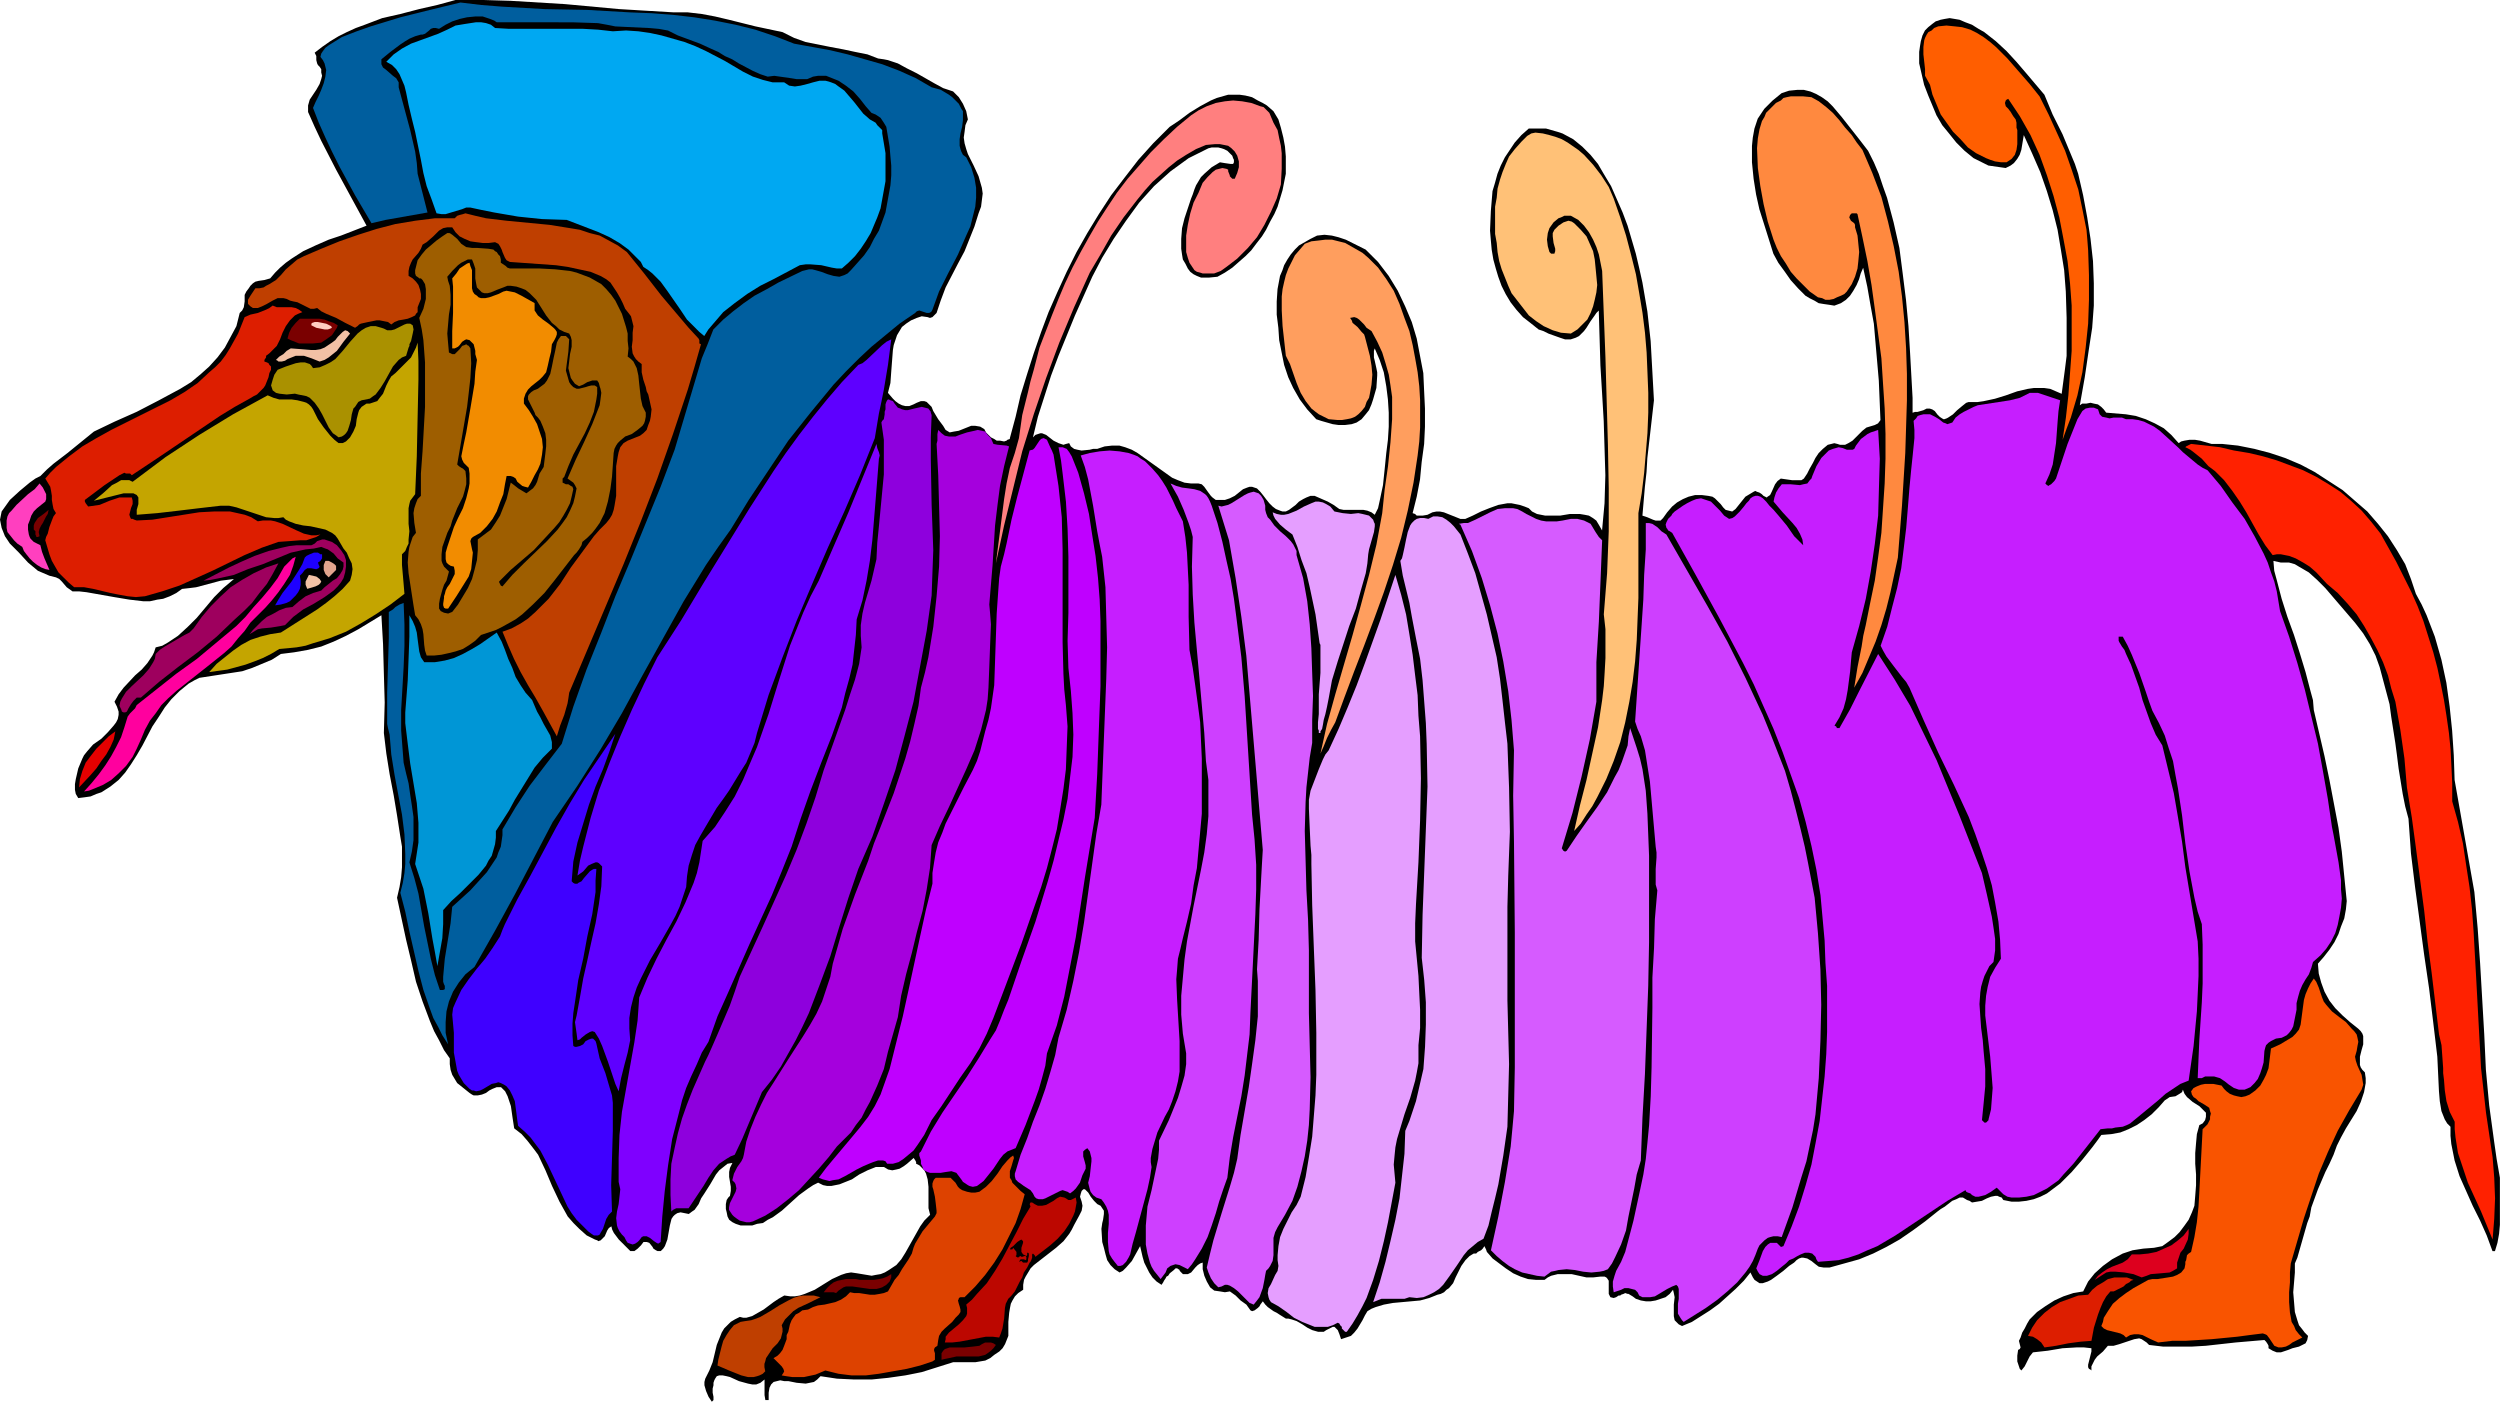
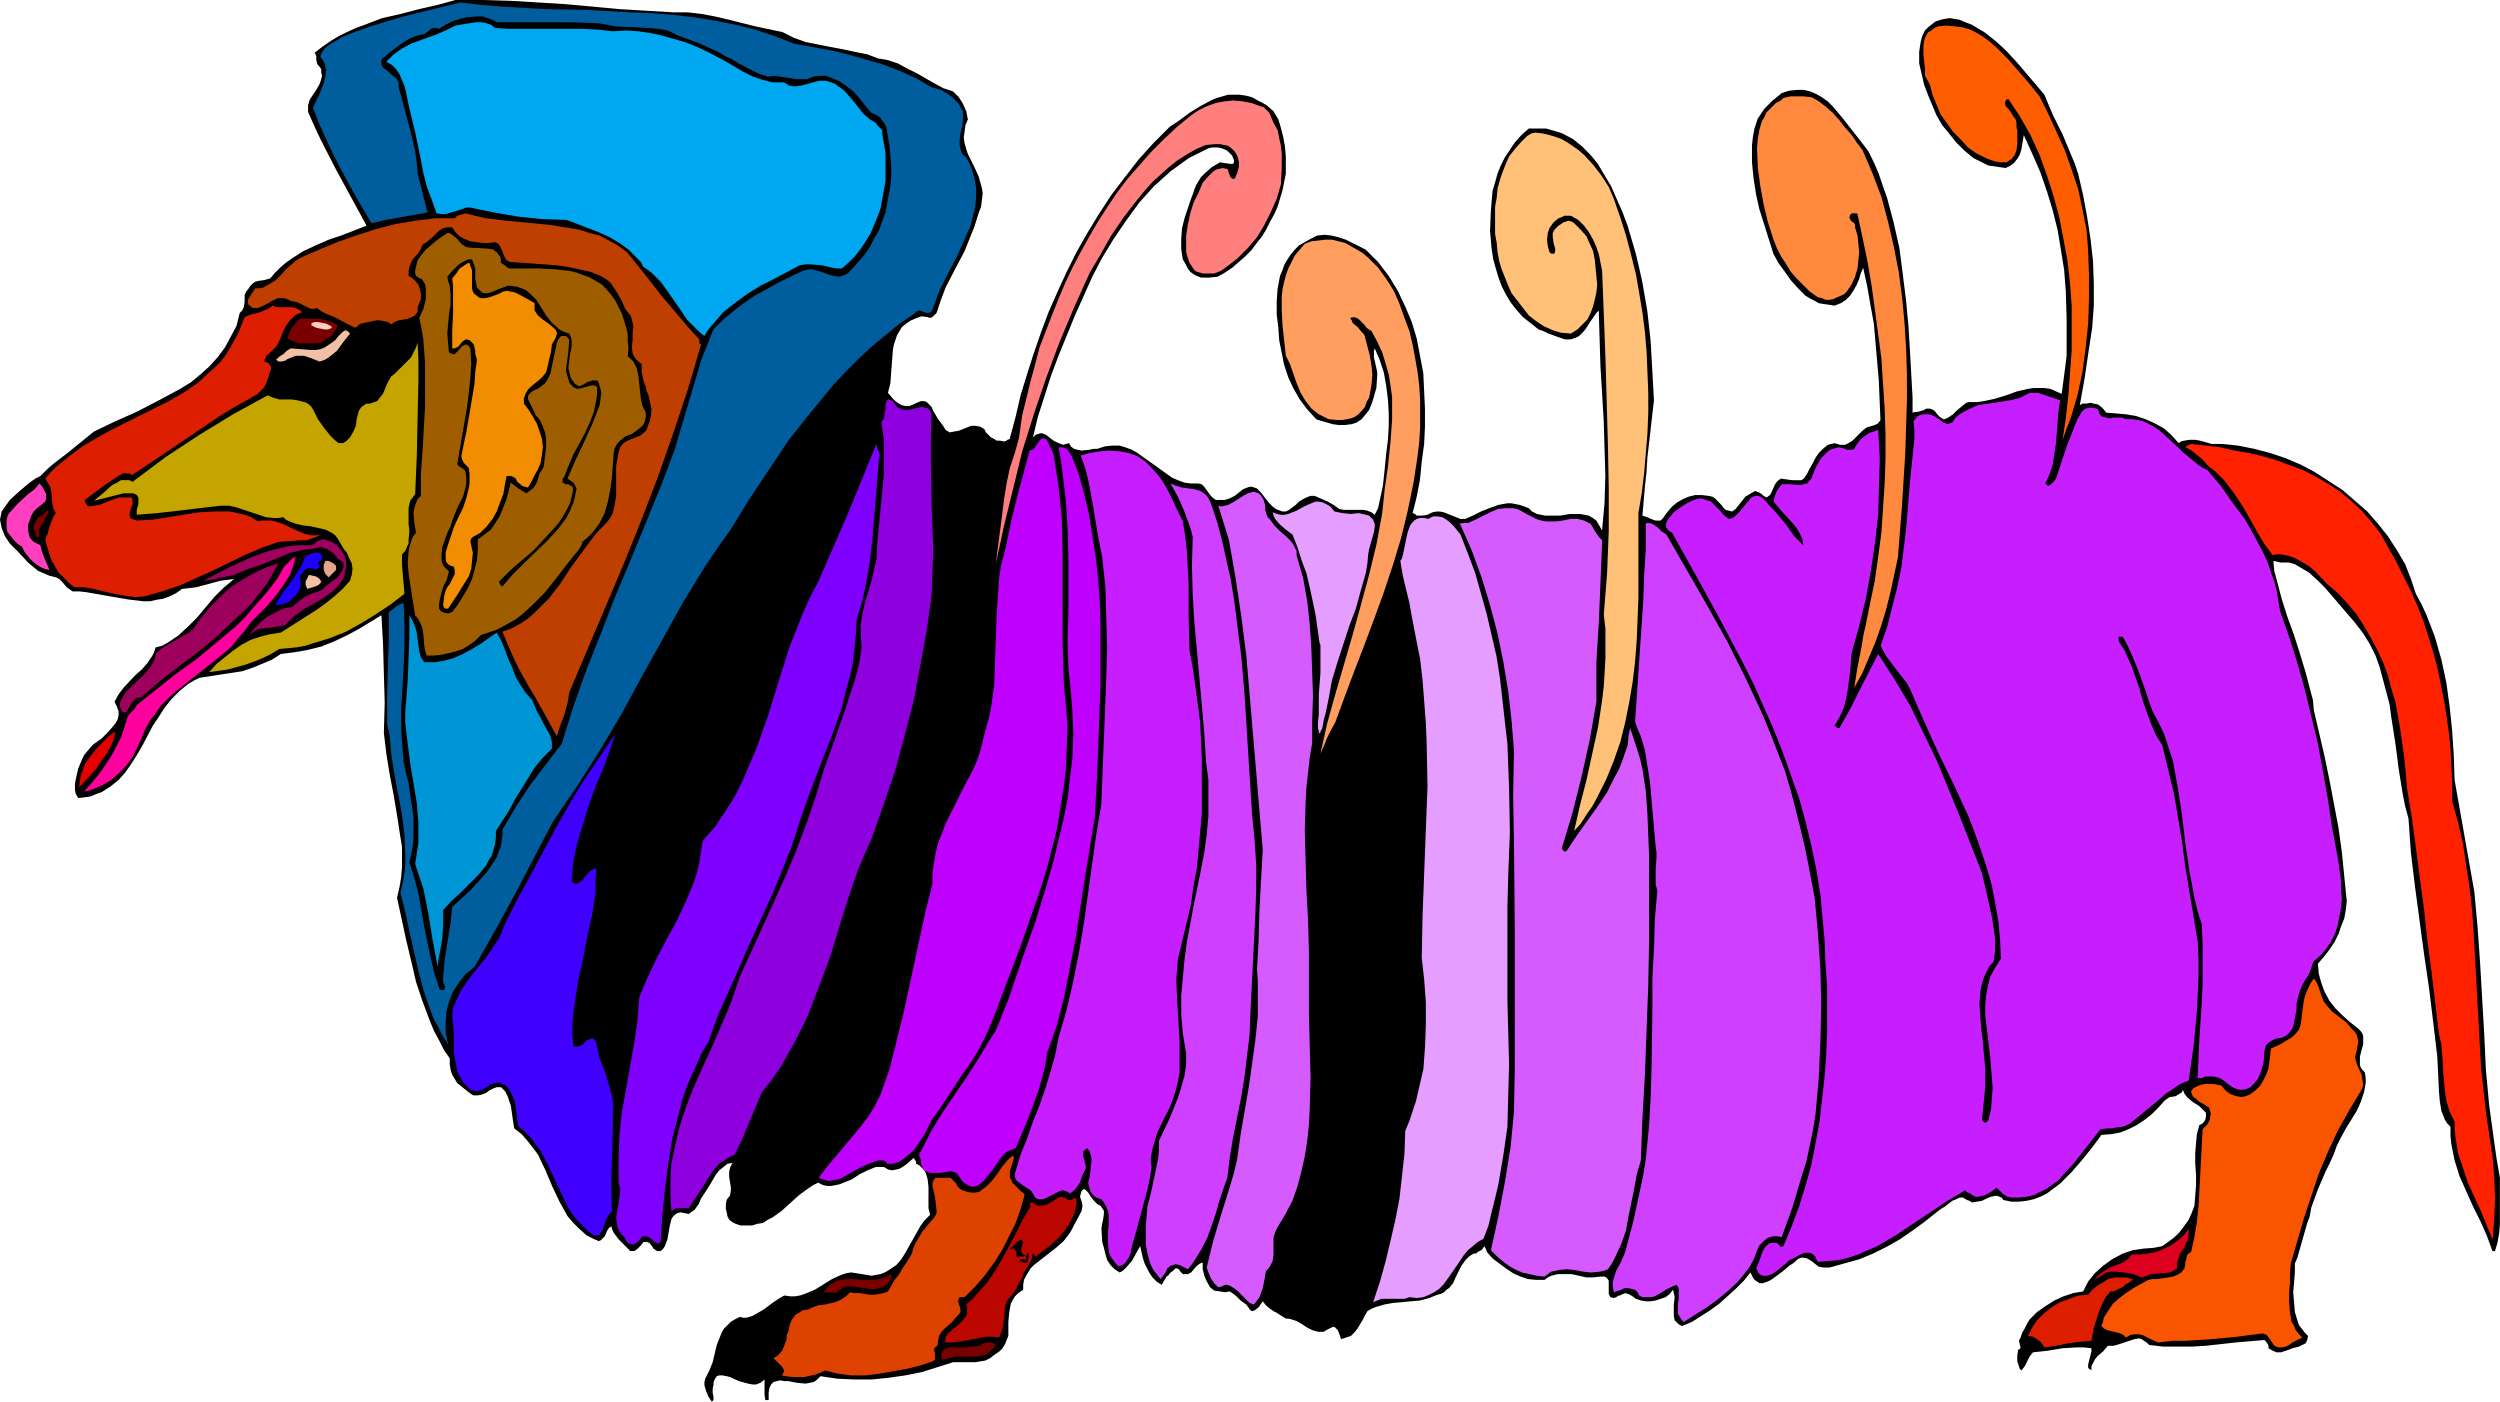
<svg xmlns="http://www.w3.org/2000/svg" xmlns:ns1="http://sodipodi.sourceforge.net/DTD/sodipodi-0.dtd" xmlns:ns2="http://www.inkscape.org/namespaces/inkscape" version="1.0" width="129.766mm" height="72.762mm" id="svg54" ns1:docname="Dog 2.wmf">
  <ns1:namedview id="namedview54" pagecolor="#ffffff" bordercolor="#000000" borderopacity="0.25" ns2:showpageshadow="2" ns2:pageopacity="0.0" ns2:pagecheckerboard="0" ns2:deskcolor="#d1d1d1" ns2:document-units="mm" />
  <defs id="defs1">
    <pattern id="WMFhbasepattern" patternUnits="userSpaceOnUse" width="6" height="6" x="0" y="0" />
  </defs>
  <path style="fill:#000000;fill-opacity:1;fill-rule:evenodd;stroke:none" d="m 132.189,2.424 h 2.747 l 2.747,0.323 2.586,0.485 2.747,0.646 5.171,1.293 5.333,1.131 2.262,1.131 2.262,0.808 2.424,0.485 2.424,0.485 2.586,0.485 2.262,0.485 2.424,0.485 2.101,0.808 1.131,0.162 0.808,0.162 1.939,0.646 1.778,0.969 1.939,0.969 3.394,1.939 1.778,0.969 1.939,0.646 1.131,1.131 0.808,1.293 0.646,1.454 0.323,1.616 -0.485,1.131 -0.162,1.293 -0.162,1.131 0.162,1.131 0.323,1.131 0.323,0.969 1.131,2.262 0.97,2.101 0.323,1.131 0.323,1.131 0.162,1.131 -0.162,1.293 -0.162,1.293 -0.485,1.293 -0.808,2.585 -0.97,2.424 -0.97,2.424 -1.293,2.424 -2.424,4.686 -0.97,2.585 -0.808,2.424 -0.485,0.485 -0.323,0.323 -0.485,0.162 -0.485,-0.162 -1.131,-0.162 -0.485,0.162 -0.485,0.162 -1.131,0.485 -0.97,0.646 -0.808,0.646 -0.485,0.808 -0.485,0.808 -0.323,0.969 -0.323,0.969 -0.162,0.969 -0.162,2.101 -0.162,2.101 -0.162,2.262 -0.485,1.939 0.97,1.131 0.485,0.485 0.646,0.485 0.646,0.323 0.646,0.162 h 0.808 l 0.808,-0.323 0.646,-0.323 0.808,-0.323 h 0.646 l 0.485,0.162 0.323,0.323 0.646,0.646 0.323,0.808 0.97,1.616 0.97,1.293 0.485,0.808 0.808,0.485 0.808,-0.162 0.97,-0.162 1.616,-0.646 0.808,-0.323 h 0.808 l 0.97,0.162 0.808,0.485 0.323,0.646 0.485,0.485 0.485,0.485 0.646,0.323 0.485,0.323 h 0.646 l 0.808,0.162 0.485,-0.162 0.162,-0.162 0.485,-0.162 v -0.162 l 1.131,-4.201 0.97,-4.201 1.293,-4.201 1.293,-4.039 1.454,-4.201 1.454,-3.878 1.778,-4.039 1.778,-3.878 1.939,-3.878 2.101,-3.716 2.262,-3.716 2.424,-3.716 2.586,-3.393 2.747,-3.555 2.909,-3.232 3.232,-3.232 1.939,-1.293 1.939,-1.454 2.101,-1.293 2.101,-1.131 1.131,-0.485 1.131,-0.323 1.131,-0.323 h 1.131 1.131 l 1.131,0.162 1.293,0.323 1.131,0.646 0.97,0.485 0.808,0.485 1.293,1.131 0.485,0.808 0.485,0.808 0.485,1.616 0.485,1.939 0.323,1.777 0.162,1.939 v 1.777 1.616 l -0.323,1.616 -0.323,1.616 -0.485,1.616 -0.485,1.616 -0.646,1.454 -0.808,1.454 -0.808,1.616 -0.808,1.293 -1.131,1.454 -0.97,1.293 -1.131,1.131 -1.293,1.131 -1.293,1.131 -1.454,0.969 -1.454,0.808 -1.616,0.162 h -0.808 -0.808 l -0.808,-0.323 -0.646,-0.323 -0.646,-0.485 -0.485,-0.646 -0.485,-0.969 -0.485,-0.808 -0.162,-0.969 -0.162,-1.131 v -1.939 l 0.162,-2.101 0.485,-1.939 0.646,-1.939 0.646,-1.939 0.323,-0.808 0.323,-0.969 0.323,-0.808 0.485,-0.808 0.485,-0.808 0.646,-0.646 1.454,-1.293 1.616,-0.969 0.97,0.162 1.131,0.162 h 0.485 l 0.162,-0.323 v -0.485 l -0.162,-0.323 -0.162,-0.485 -0.485,-0.485 -0.485,-0.485 -0.646,-0.323 -0.485,-0.162 -0.646,-0.162 h -0.646 -0.646 l -0.646,0.162 -1.939,0.969 -1.939,0.969 -1.778,1.293 -1.778,1.293 -1.616,1.454 -1.616,1.454 -1.454,1.616 -1.454,1.616 -2.586,3.555 -2.424,3.555 -2.262,3.716 -1.939,3.716 -3.394,7.594 -3.232,7.917 -1.454,3.878 -1.293,4.039 -1.293,4.039 -0.97,4.039 0.485,-0.485 0.485,-0.162 0.485,-0.162 h 0.323 l 0.808,0.323 1.454,1.131 0.97,0.485 0.485,0.162 0.485,0.162 0.485,-0.162 0.646,-0.162 0.162,0.323 0.162,0.323 0.646,0.485 0.646,0.162 0.808,0.162 1.616,-0.162 0.646,-0.162 h 0.808 l 1.454,-0.485 1.454,-0.162 h 1.454 l 1.131,0.323 1.293,0.485 1.131,0.646 2.262,1.616 1.131,0.808 1.131,0.808 1.131,0.808 1.131,0.808 1.131,0.485 1.293,0.485 1.293,0.162 h 1.454 l 0.646,0.162 0.485,0.485 0.808,1.131 0.485,0.646 0.323,0.323 0.646,0.485 h 0.808 0.485 0.485 l 0.97,-0.323 0.97,-0.485 0.808,-0.646 0.808,-0.646 0.808,-0.323 0.485,-0.162 h 0.485 l 0.485,0.162 0.485,0.162 0.646,0.646 0.646,0.808 0.485,0.646 0.646,0.808 0.646,0.646 0.646,0.485 0.808,0.323 0.485,0.162 h 0.646 l 0.646,-0.323 0.646,-0.485 0.646,-0.485 0.646,-0.646 0.808,-0.485 0.646,-0.323 0.808,-0.323 h 0.808 l 2.586,1.131 1.131,0.646 1.131,0.808 0.808,0.162 h 0.97 0.97 0.97 0.97 l 0.808,0.162 0.808,0.323 0.646,0.485 0.646,-1.293 0.323,-1.454 0.646,-3.07 0.323,-3.07 0.323,-3.232 0.323,-2.585 0.162,-2.585 v -2.747 l -0.162,-2.585 -0.323,-2.585 -0.485,-2.747 -0.808,-2.424 -0.97,-2.262 -0.162,0.485 v 0.646 0.646 l 0.162,0.646 0.323,1.454 0.162,0.808 v 0.646 l -0.162,2.424 -0.646,2.262 -0.323,0.969 -0.485,1.131 -0.646,0.808 -0.808,0.969 -0.97,0.646 -0.97,0.323 -1.293,0.162 h -1.293 l -1.131,-0.162 -1.131,-0.323 -1.131,-0.323 -0.97,-0.323 -1.778,-1.939 -1.454,-1.939 -1.293,-2.262 -0.97,-2.101 -0.808,-2.424 -0.485,-2.424 -0.485,-2.424 -0.162,-2.424 -0.323,-2.585 v -2.585 l 0.162,-2.424 0.485,-2.585 0.485,-1.131 0.323,-0.969 0.646,-1.131 0.646,-0.969 0.808,-0.969 0.808,-0.808 1.131,-0.646 1.131,-0.646 0.646,-0.323 0.646,-0.323 1.454,-0.162 1.454,0.162 1.293,0.323 1.454,0.485 1.293,0.646 2.586,1.293 1.293,1.293 1.131,1.131 2.101,2.747 1.778,2.908 1.454,3.07 1.293,3.07 0.97,3.232 0.646,3.393 0.646,3.393 0.162,3.555 0.162,3.393 v 3.555 l -0.162,3.393 -0.485,3.555 -0.323,3.393 -0.646,3.393 -0.808,3.232 0.485,0.162 0.323,0.323 h 1.131 l 0.97,-0.162 0.97,-0.485 0.808,-0.162 h 0.646 l 0.808,0.162 0.808,0.323 1.616,0.646 0.808,0.323 h 0.97 l 1.454,-0.646 1.616,-0.808 1.616,-0.646 1.778,-0.646 1.778,-0.323 h 0.808 l 0.808,0.162 0.808,0.162 0.97,0.323 0.808,0.323 0.646,0.646 0.97,0.485 0.808,0.162 0.808,0.162 h 0.97 1.939 l 1.939,-0.323 h 1.939 l 0.97,0.162 0.808,0.162 0.808,0.485 0.646,0.485 0.485,0.808 0.646,1.131 0.485,-5.332 0.162,-5.494 -0.162,-5.332 -0.162,-5.332 -0.323,-5.494 -0.323,-5.332 -0.162,-5.332 -0.162,-5.494 -0.485,0.485 -0.323,0.485 -0.808,1.131 -0.808,1.293 -0.485,0.646 -0.485,0.485 -0.485,0.485 -0.646,0.323 -0.485,0.162 -0.485,0.162 h -1.131 l -0.97,-0.323 -2.262,-0.808 -0.97,-0.485 -0.97,-0.323 -1.616,-1.293 -1.454,-1.131 -1.293,-1.454 -1.131,-1.454 -0.97,-1.616 -0.808,-1.616 -0.646,-1.777 -0.485,-1.616 -0.485,-1.777 -0.323,-1.939 -0.162,-1.777 -0.162,-1.939 0.162,-3.878 0.323,-3.878 0.485,-1.616 0.485,-1.777 0.646,-1.616 0.808,-1.616 0.97,-1.454 0.97,-1.454 1.293,-1.454 1.454,-1.293 h 1.131 1.131 1.131 l 1.131,0.323 1.131,0.323 0.97,0.323 2.101,1.131 1.778,1.454 1.616,1.616 1.454,1.777 1.131,1.939 1.454,2.424 1.131,2.585 1.131,2.585 0.97,2.585 0.808,2.747 0.808,2.747 0.646,2.747 0.646,2.908 0.97,5.655 0.646,5.817 0.323,5.817 0.323,5.817 -0.646,5.655 -0.646,5.655 -0.162,2.747 -0.323,2.908 -0.485,5.655 0.485,0.162 0.485,0.162 1.131,0.485 0.485,0.162 h 0.485 0.485 l 0.485,-0.485 0.808,-1.131 0.97,-1.131 0.97,-0.808 1.131,-0.646 1.131,-0.485 1.293,-0.323 h 1.293 l 1.293,0.162 0.808,0.162 0.485,0.323 0.646,0.646 0.485,0.485 0.485,0.646 0.485,0.485 0.646,0.162 0.646,0.162 0.646,-0.485 0.646,-0.808 0.646,-0.808 0.646,-0.808 0.808,-0.485 0.808,-0.485 0.323,-0.162 0.323,0.162 0.485,0.162 0.485,0.323 0.323,0.323 0.323,0.162 0.323,0.162 0.162,-0.162 0.485,-0.323 0.323,-0.646 0.646,-1.454 0.485,-0.646 0.646,-0.485 1.131,0.162 1.131,0.162 h 1.293 0.485 l 0.485,-0.323 0.646,-0.969 0.485,-0.969 0.646,-1.131 0.485,-0.969 0.646,-0.969 0.808,-0.808 0.97,-0.808 0.646,-0.162 0.646,-0.162 0.646,0.162 0.485,0.162 h 0.97 l 0.646,-0.323 0.808,-0.485 0.485,-0.485 1.454,-1.454 0.808,-0.646 1.616,-0.485 0.646,-0.323 0.485,-0.646 -0.162,-3.878 -0.162,-3.878 -0.323,-3.716 -0.323,-3.716 -0.323,-3.716 -0.646,-3.555 -0.646,-3.716 -0.808,-3.716 -0.485,1.131 -0.323,1.131 -0.485,1.131 -0.646,1.131 -0.646,0.969 -0.808,0.808 -0.97,0.646 -1.293,0.485 -0.97,-0.162 -1.131,-0.162 -0.97,-0.162 -0.808,-0.485 -0.97,-0.485 -0.808,-0.485 -1.454,-1.454 -1.454,-1.616 -1.131,-1.616 -1.293,-1.777 -0.97,-1.777 -1.778,-5.655 -0.97,-3.07 -0.646,-2.908 -0.485,-3.07 -0.323,-3.232 v -3.232 l 0.162,-1.616 0.323,-1.777 0.323,-0.969 0.323,-0.969 0.646,-0.969 0.646,-0.969 1.616,-1.616 1.778,-1.454 1.454,-0.485 1.616,-0.162 h 1.293 l 1.293,0.323 1.131,0.485 1.131,0.646 1.131,0.808 0.97,0.969 1.778,2.101 1.778,2.262 1.778,2.262 1.616,2.101 1.131,2.262 0.97,2.262 0.808,2.424 0.808,2.262 1.293,4.847 1.131,5.009 0.646,5.009 0.646,5.171 0.485,5.171 0.323,5.332 0.323,5.817 0.162,2.908 v 2.908 l 0.485,-0.162 h 0.485 l 1.131,-0.323 0.646,-0.323 h 0.646 l 0.485,0.162 0.485,0.323 0.485,0.646 0.485,0.485 0.485,0.323 0.323,0.162 0.485,-0.162 0.323,-0.162 0.97,-0.646 0.808,-0.808 0.97,-0.808 0.808,-0.646 0.485,-0.162 h 0.646 1.131 l 1.131,-0.162 2.262,-0.485 2.101,-0.646 2.262,-0.808 2.101,-0.485 1.131,-0.162 h 0.97 1.131 l 1.131,0.162 1.131,0.485 1.131,0.485 0.323,-2.424 0.323,-2.424 0.323,-2.585 V 67.378 62.369 l -0.162,-5.171 -0.323,-4.201 -0.646,-4.039 -0.646,-3.878 -0.97,-3.878 -1.131,-3.716 -1.293,-3.716 -1.616,-3.716 -1.616,-3.555 -0.323,1.939 -0.162,0.969 -0.323,0.969 -0.485,0.808 -0.646,0.808 -0.646,0.485 -0.97,0.485 -1.131,-0.162 -1.131,-0.162 -1.131,-0.162 -0.97,-0.485 -0.97,-0.485 -0.97,-0.485 -1.778,-1.454 -1.616,-1.616 -1.293,-1.616 -1.454,-1.777 -1.131,-1.939 -0.808,-1.939 -0.808,-1.939 -0.808,-2.101 -0.485,-2.101 -0.485,-2.101 v -2.262 l 0.162,-1.131 0.162,-0.969 0.323,-1.131 0.485,-0.969 0.646,-0.646 0.808,-0.646 0.646,-0.485 0.97,-0.323 0.808,-0.162 0.97,-0.162 0.97,0.162 0.97,0.162 1.131,0.485 1.293,0.485 1.293,0.808 1.131,0.646 2.262,1.777 2.101,1.939 1.939,2.101 1.939,2.262 1.778,2.101 1.778,2.101 1.616,3.878 0.97,1.939 0.97,1.939 1.616,3.878 0.808,1.939 0.646,1.939 0.97,4.201 0.808,4.363 0.646,4.201 0.485,4.363 0.162,4.363 v 4.363 l -0.323,4.363 -0.323,2.101 -0.323,2.101 -0.808,5.494 -0.485,2.747 -0.485,2.747 0.485,-0.323 h 0.808 l 0.808,-0.162 0.646,0.162 0.808,0.162 0.646,0.485 0.485,0.485 0.485,0.646 1.939,0.162 1.939,0.162 1.939,0.323 1.939,0.646 1.778,0.808 1.778,0.969 1.454,1.293 1.454,1.616 0.485,-0.323 0.646,-0.162 0.97,-0.162 h 1.131 l 0.97,0.162 2.262,0.646 h 0.97 1.131 l 3.07,0.323 3.232,0.646 3.07,0.808 2.909,0.969 3.07,1.293 2.747,1.454 2.747,1.777 2.747,1.777 2.424,2.101 2.424,2.101 2.101,2.424 1.939,2.424 1.778,2.747 1.616,2.747 1.131,2.908 0.97,2.908 1.131,2.101 0.97,2.101 0.808,2.101 0.808,2.101 0.646,2.262 0.646,2.262 0.97,4.524 0.646,4.686 0.485,4.686 0.323,4.847 0.162,4.847 3.878,21.975 0.646,7.109 0.485,6.948 0.808,13.896 0.323,6.948 0.646,6.948 0.97,7.109 0.485,3.393 0.646,3.716 v 3.716 1.777 1.777 1.939 l -0.162,1.777 -0.323,1.777 -0.485,1.616 h -0.485 l -1.131,-3.07 -1.293,-2.908 -1.454,-2.908 -1.293,-2.908 -1.293,-2.908 -0.97,-3.07 -0.323,-1.616 -0.323,-1.616 -0.162,-1.616 v -1.777 l -0.646,-0.646 -0.485,-0.808 -0.323,-0.808 -0.323,-0.808 -0.323,-1.939 -0.162,-1.939 -0.323,-6.786 -0.808,-6.786 -0.808,-6.625 -0.97,-6.625 -1.778,-13.249 -0.808,-6.625 -0.485,-6.786 -0.646,-2.424 -0.485,-2.424 -0.808,-5.009 -0.323,-2.585 -0.323,-2.424 -0.808,-5.171 -0.323,-2.424 -0.646,-2.424 -0.646,-2.424 -0.646,-2.424 -0.808,-2.262 -1.131,-2.262 -1.293,-2.101 -1.616,-2.101 -2.909,-3.393 -2.909,-3.393 -1.616,-1.616 -1.616,-1.454 -1.939,-1.131 -0.808,-0.485 -1.131,-0.323 h -1.616 l -1.454,-0.323 0.162,1.939 0.485,1.777 0.97,3.716 1.131,3.555 1.293,3.555 1.131,3.555 1.131,3.716 0.97,3.716 0.485,1.777 0.162,1.939 2.101,9.048 0.97,4.686 1.778,9.372 0.646,4.686 0.485,4.847 0.485,4.847 -0.162,1.616 -0.323,1.777 -0.646,1.616 -0.485,1.454 -0.808,1.616 -0.97,1.454 -1.131,1.454 -1.131,1.293 0.162,1.939 0.485,1.777 0.646,1.777 0.97,1.777 1.131,1.454 1.454,1.454 1.454,1.293 1.616,1.293 0.485,0.485 0.323,0.485 0.162,0.485 v 0.646 0.969 l -0.323,1.131 -0.323,1.293 v 0.969 0.646 l 0.162,0.485 0.323,0.485 0.485,0.485 0.162,1.131 v 0.969 l -0.323,1.777 -0.646,1.939 -0.808,1.777 -2.101,3.393 -0.97,1.777 -0.808,1.616 -0.646,1.777 -0.808,1.777 -0.808,1.616 -1.454,3.393 -0.646,1.777 -0.646,1.777 -0.323,1.777 -0.485,1.293 -0.323,1.131 -0.646,2.262 -0.646,2.262 -0.323,1.131 -0.485,1.131 v 1.777 l -0.162,1.939 -0.162,1.939 0.162,1.939 0.162,1.939 0.485,1.616 0.323,0.969 0.646,0.808 0.485,0.646 0.646,0.646 -0.162,0.808 -0.323,0.646 -0.646,0.323 -0.646,0.323 -1.293,0.323 -0.808,0.323 -0.485,0.162 -0.97,0.323 h -0.808 l -0.808,-0.323 -0.808,-0.485 v -0.485 l -0.162,-0.323 -0.323,-0.485 -0.323,-0.323 -5.656,0.485 -5.818,0.646 -2.747,0.162 h -2.747 -2.909 l -2.747,-0.323 -0.485,-0.485 -0.485,-0.323 -0.485,-0.323 -0.485,-0.162 -0.97,0.162 -0.97,0.323 -1.939,0.646 -1.131,0.323 h -1.131 l -0.97,1.131 -1.131,0.969 -0.485,0.646 -0.323,0.646 -0.323,0.646 v 0.808 l -0.162,-0.162 -0.323,-0.162 -0.162,-0.323 v -0.485 l 0.162,-0.646 0.323,-1.293 0.162,-0.646 v -0.646 l -1.454,-0.162 h -1.454 l -2.747,0.162 -2.909,0.485 -2.909,0.323 -0.646,0.808 -0.485,0.969 -0.485,0.969 -0.646,0.808 -0.323,-0.323 -0.162,-0.485 -0.323,-0.969 v -1.131 l 0.162,-1.131 0.323,-0.162 0.162,-0.323 -0.162,-0.646 -0.162,-0.646 0.162,-0.323 0.162,-0.323 0.323,-0.969 0.485,-0.808 0.485,-0.969 0.485,-0.808 1.454,-1.454 1.616,-1.131 1.778,-1.131 1.778,-0.808 1.939,-0.646 1.939,-0.323 0.485,-0.969 0.485,-0.969 1.293,-1.616 1.616,-1.454 1.778,-1.293 2.101,-1.131 1.939,-0.646 2.101,-0.323 2.101,-0.162 1.616,-0.323 1.131,-0.808 1.293,-0.969 0.97,-0.969 0.97,-1.293 0.808,-1.131 0.646,-1.454 0.485,-1.293 0.162,-1.939 0.162,-2.101 v -2.101 l -0.162,-2.101 v -2.101 l 0.162,-1.939 0.162,-1.777 0.485,-1.777 0.646,-0.323 0.485,-0.646 0.162,-0.646 v -0.485 -0.323 l -0.646,-0.646 -0.646,-0.646 -1.293,-0.808 -1.131,-0.969 -0.485,-0.646 -0.323,-0.808 -0.162,0.485 -0.485,0.323 -0.808,0.485 -1.131,0.162 -0.485,0.323 -0.485,0.323 -1.131,1.293 -1.454,1.454 -1.454,1.131 -1.454,0.969 -1.616,0.808 -1.616,0.646 -1.778,0.323 -1.939,0.162 -0.808,1.131 -0.97,1.293 -1.939,2.424 -2.101,2.424 -1.131,1.131 -1.131,1.131 -1.293,0.969 -1.293,0.969 -1.293,0.646 -1.293,0.485 -1.454,0.323 -1.454,0.162 h -1.454 l -1.616,-0.323 -0.323,-0.485 -0.485,-0.162 -0.323,-0.162 h -0.485 l -0.808,0.162 -0.808,0.323 -0.97,0.485 -0.97,0.162 -0.97,0.162 -0.485,-0.323 -0.485,-0.162 -0.808,-0.485 h -0.646 l -0.646,0.323 -0.808,0.323 -1.454,1.131 -0.808,0.485 -0.646,0.485 -2.424,1.939 -2.424,1.777 -2.586,1.777 -2.586,1.454 -2.586,1.293 -2.747,1.131 -2.909,0.808 -2.909,0.808 h -0.485 -0.646 l -0.97,-0.162 -0.646,-0.485 -0.808,-0.646 -0.808,-0.485 -0.808,-0.162 h -0.323 l -0.485,0.162 -0.485,0.323 -0.485,0.485 -0.97,0.646 -1.131,0.969 -1.293,0.969 -1.131,0.808 -0.646,0.323 -0.485,0.162 -0.485,0.162 h -0.646 l -0.485,-0.323 -0.485,-0.323 -0.323,-0.485 -0.485,-0.969 -1.293,1.616 -1.616,1.616 -1.616,1.454 -1.616,1.454 -1.778,1.293 -1.778,1.131 -1.778,1.131 -1.939,0.808 -0.323,-0.162 -0.323,-0.162 -0.808,-0.808 -0.162,-0.808 v -0.646 -1.616 l 0.162,-1.454 -0.162,-0.808 -0.162,-0.646 -0.646,0.808 -0.808,0.646 -0.97,0.323 -0.97,0.323 -0.97,0.162 h -0.97 l -0.97,-0.162 -0.97,-0.323 -0.646,-0.485 -0.808,-0.485 h -0.162 l -0.485,-0.162 -0.323,0.162 -0.485,0.162 -0.162,0.162 h -0.323 l -0.485,0.323 -0.485,0.162 -0.646,-0.162 -0.323,-0.646 v -0.485 -0.808 -0.646 -0.646 l -0.323,-0.485 -0.162,-0.162 -0.323,-0.162 h -0.808 l -1.454,0.162 h -1.293 l -1.454,-0.323 -1.454,-0.323 h -1.454 -1.293 l -0.646,0.162 -0.646,0.162 -0.646,0.323 -0.646,0.485 h -1.616 l -1.616,-0.162 -1.454,-0.485 -1.454,-0.646 -1.454,-0.969 -1.293,-0.969 -1.293,-0.969 -1.131,-1.293 -0.162,-0.485 -0.323,-0.646 -0.323,0.485 -0.323,0.323 -0.646,0.323 -0.323,0.323 h -0.485 l -0.808,0.485 -0.808,0.808 -0.808,1.131 -1.131,2.262 -0.485,1.131 -0.808,0.969 -0.485,0.323 -0.485,0.485 -0.646,0.323 -0.646,0.162 -0.808,0.323 -0.808,0.323 -1.778,0.485 -1.778,0.162 -1.778,0.162 -1.778,0.162 -1.778,0.323 -1.616,0.485 -0.808,0.323 -0.808,0.485 -0.485,0.808 -0.485,0.969 -0.97,1.616 -0.646,0.808 -0.646,0.646 -0.97,0.323 -0.97,0.323 -0.323,-0.969 -0.323,-0.808 -0.323,-0.323 -0.323,-0.323 h -0.323 l -0.646,0.323 -0.646,0.323 -0.485,0.323 h -0.646 -0.485 l -1.131,-0.323 -0.97,-0.485 -0.97,-0.646 -1.131,-0.646 -0.97,-0.323 -0.646,-0.162 h -0.485 l -1.293,-0.808 -0.485,-0.323 -0.646,-0.323 -1.131,-0.808 -0.485,-0.485 -0.485,-0.646 -0.485,0.646 -0.162,0.323 -0.323,0.323 -0.646,0.485 -0.485,0.162 -0.323,-0.162 -0.808,-1.131 -1.131,-0.808 -0.485,-0.485 -0.485,-0.485 -1.131,-0.808 -0.97,0.162 -0.97,-0.162 -1.131,-0.162 -0.808,-0.646 -0.646,-1.131 -0.485,-1.131 -0.323,-1.293 v -0.646 -0.646 l -0.485,0.162 -0.485,0.323 -0.485,0.485 -0.808,0.969 -0.646,0.323 h -0.646 -0.323 l -0.323,-0.323 -0.323,-0.323 v -0.162 l -0.485,-0.323 h -0.323 l -0.323,0.323 -0.808,0.646 -0.323,0.485 -0.323,0.162 -0.162,0.323 -0.323,0.485 -0.162,0.323 -0.323,0.485 -0.97,-0.646 -0.808,-0.808 -0.646,-0.969 -0.485,-0.969 -0.485,-0.969 -0.323,-1.131 -0.485,-2.101 -0.808,1.454 -0.808,1.454 -1.131,1.293 -0.646,0.646 -0.646,0.323 -0.97,-0.646 -0.808,-0.808 -0.646,-0.969 -0.323,-1.131 -0.323,-1.293 -0.323,-1.131 -0.162,-2.585 0.162,-1.131 0.162,-0.646 0.162,-1.131 v -0.646 l -0.323,-0.485 -0.323,-0.485 -0.323,-0.162 -0.323,-0.162 -0.646,-0.646 -0.646,-0.808 -0.485,-0.808 -0.485,-0.485 -0.162,-0.162 h -0.323 l -0.162,0.162 -0.162,0.162 -0.162,0.485 -0.162,0.646 0.323,0.969 0.162,0.808 -0.162,0.969 -0.485,0.969 -0.97,1.777 -0.485,0.969 -0.485,0.808 -1.131,1.454 -1.454,1.293 -1.454,1.131 -1.454,1.131 -1.454,1.131 -0.646,0.646 -0.485,0.808 -0.485,0.808 -0.323,0.646 -0.162,0.969 v 0.969 l -0.97,0.646 -0.646,0.646 -0.485,0.808 -0.323,0.646 -0.162,0.808 -0.162,0.969 -0.162,1.777 v 1.939 0.808 l -0.323,0.808 -0.323,0.808 -0.485,0.808 -0.646,0.646 -0.97,0.646 -0.808,0.646 -0.97,0.485 -0.97,0.162 -0.97,0.162 h -2.101 -2.262 l -3.07,0.969 -3.07,0.969 -3.232,0.646 -3.394,0.485 -3.232,0.323 h -3.394 l -3.394,-0.162 -3.232,-0.485 -0.646,0.646 -0.646,0.485 -0.808,0.162 -0.808,0.162 -1.778,-0.162 -0.808,-0.162 -0.808,-0.162 h -0.808 l -0.808,-0.162 -0.646,0.162 -0.646,0.162 -0.485,0.485 -0.323,0.646 -0.162,0.969 v 1.293 0.162 h -0.162 -0.485 l -0.162,-0.969 v -0.808 -0.969 -1.293 l -0.808,0.646 -0.808,0.323 h -0.808 l -0.808,-0.162 -1.778,-0.485 -1.778,-0.808 -0.646,-0.162 -0.808,-0.162 h -0.646 l -0.485,0.162 -0.323,0.485 -0.162,0.323 -0.162,0.485 v 0.485 l -0.162,0.646 v 0.808 l 0.162,0.808 v 0.323 0.162 0.162 l -0.323,0.323 -0.646,-0.969 -0.485,-1.131 -0.323,-1.131 v -0.646 l 0.162,-0.646 0.808,-1.616 0.646,-1.616 0.808,-3.393 0.646,-1.616 0.323,-0.808 0.485,-0.808 0.646,-0.646 0.646,-0.646 0.808,-0.485 0.97,-0.485 0.646,0.162 h 0.646 l 1.131,-0.323 1.131,-0.646 1.131,-0.646 1.939,-1.454 0.97,-0.646 1.131,-0.646 1.131,0.162 h 0.97 l 0.97,-0.162 0.97,-0.323 1.939,-0.808 3.394,-2.101 1.778,-0.808 0.97,-0.323 0.97,-0.162 1.131,0.162 0.97,0.162 0.97,0.162 0.97,0.162 0.808,-0.162 0.97,-0.162 0.808,-0.323 0.808,-0.485 1.454,-0.969 0.97,-1.131 0.808,-1.293 1.454,-2.585 1.454,-2.585 0.808,-1.131 1.131,-1.131 -0.323,-1.293 v -4.201 l -0.162,-1.454 -0.323,-1.131 -0.323,-0.646 -0.485,-0.485 -0.485,-0.485 -0.646,-0.323 v -0.323 l -0.162,-0.323 -0.323,-0.485 -1.293,1.131 -0.646,0.485 -0.808,0.485 -0.646,0.162 -0.808,0.162 -0.808,-0.162 -0.808,-0.485 h -0.808 -0.808 l -1.616,0.646 -1.616,0.808 -1.454,0.969 -1.616,0.646 -0.808,0.323 -0.808,0.162 -0.808,0.162 h -0.808 l -0.808,-0.162 -0.97,-0.485 -0.97,0.485 -0.97,0.646 -1.778,1.293 -3.394,3.07 -1.778,1.293 -0.97,0.485 -0.97,0.646 -1.131,0.162 -0.97,0.323 h -1.131 -1.131 l -0.97,-0.323 -0.646,-0.323 -0.646,-0.485 -0.323,-0.646 -0.162,-0.808 -0.162,-0.646 v -0.969 l 0.162,-0.808 0.323,-0.485 0.323,-0.323 0.162,-0.969 v -0.808 l -0.162,-0.969 -0.162,-0.969 v -0.969 l 0.162,-0.808 0.485,-0.969 -0.97,0.162 -0.808,0.646 -0.808,0.646 -0.646,0.808 -1.131,1.939 -1.131,1.777 -0.646,0.969 -0.485,1.131 -0.808,1.131 -0.485,0.323 -0.646,0.485 -0.808,-0.162 -0.808,-0.162 -0.646,0.162 -0.485,0.323 -0.323,0.323 -0.323,0.485 -0.323,1.293 -0.485,2.747 -0.485,1.293 -0.323,0.485 -0.485,0.485 h -0.646 l -0.323,-0.162 -0.485,-0.323 -0.162,-0.323 -0.646,-0.808 -0.485,-0.162 h -0.646 l -0.485,0.646 -0.646,0.646 -0.646,0.485 h -0.323 -0.485 l -1.131,-1.131 -1.131,-1.131 -0.97,-1.293 -0.323,-0.646 -0.162,-0.646 -0.485,0.323 -0.323,0.485 -0.485,1.131 -0.323,0.323 -0.485,0.485 -0.485,0.162 -0.162,-0.162 -0.485,-0.162 -1.616,-0.808 -1.454,-1.293 -1.131,-1.131 -1.131,-1.293 -0.808,-1.454 -0.808,-1.454 -1.454,-3.07 -1.293,-3.07 -1.454,-3.07 -0.97,-1.293 -1.131,-1.454 -1.131,-1.293 -1.454,-1.131 -0.323,-2.101 -0.162,-1.131 -0.162,-1.131 -0.323,-0.969 -0.323,-0.969 -0.485,-0.969 -0.808,-0.808 H 97.445 l -0.808,0.323 -0.646,0.323 -0.646,0.485 -0.808,0.323 -0.808,0.162 h -0.808 l -0.323,-0.162 -0.485,-0.323 -0.808,-0.646 -0.808,-0.646 -0.808,-0.646 -0.485,-0.808 -0.485,-0.808 -0.323,-0.969 -0.162,-1.131 v -1.131 l -1.131,-1.616 -0.97,-1.939 -0.97,-1.777 -0.808,-1.939 -1.454,-3.878 -1.293,-3.878 -0.97,-4.201 -0.97,-4.039 -1.778,-8.241 0.485,-2.101 0.323,-1.939 0.162,-1.939 v -1.939 -2.101 l -0.323,-1.939 -0.646,-4.201 -0.646,-3.878 -0.808,-4.201 -0.646,-4.039 -0.485,-4.039 0.162,-5.978 -0.162,-5.655 -0.162,-5.817 -0.323,-5.655 -4.525,2.747 -2.424,1.293 -2.424,1.131 -2.424,0.969 -2.586,0.646 -2.747,0.485 -2.586,0.323 -1.778,1.131 -1.939,0.808 -1.939,0.808 -1.939,0.646 -2.101,0.323 -2.101,0.323 -4.202,0.646 -0.97,0.485 -1.131,0.646 -1.778,1.454 -1.616,1.616 -1.293,1.616 -1.131,1.777 -1.293,1.939 -1.939,3.716 -1.131,1.939 -1.131,1.777 -1.131,1.616 -1.293,1.454 -1.616,1.293 -1.778,1.131 -0.97,0.323 -1.131,0.485 -1.131,0.162 -1.293,0.162 -0.485,-0.808 -0.162,-0.808 v -1.131 l 0.162,-0.969 0.485,-2.101 0.808,-1.939 0.323,-0.646 0.646,-0.808 1.131,-1.293 1.616,-1.131 1.293,-1.293 1.131,-1.293 0.485,-0.646 0.323,-0.646 0.162,-0.808 v -0.646 l -0.323,-0.969 -0.485,-0.969 0.808,-1.454 0.97,-1.293 2.262,-2.424 1.293,-1.131 1.131,-1.293 0.97,-1.454 0.323,-0.646 0.323,-0.969 1.293,-0.323 1.131,-0.646 0.97,-0.646 0.97,-0.646 1.939,-1.777 1.778,-1.777 3.394,-4.039 1.778,-1.777 2.101,-1.777 -1.293,0.162 -1.293,0.162 -2.424,0.646 -2.424,0.646 -1.293,0.162 -1.454,0.162 -1.131,0.808 -1.293,0.646 -1.293,0.485 -1.131,0.162 -1.454,0.323 h -1.293 l -2.747,-0.323 -2.909,-0.485 -2.747,-0.485 -2.747,-0.485 -1.454,-0.162 h -1.293 l -1.131,-0.808 -0.97,-1.131 -0.485,-0.485 -0.646,-0.323 -0.646,-0.162 -0.646,-0.162 -1.131,-0.485 -1.131,-0.485 -0.97,-0.808 -0.97,-0.808 -1.778,-1.939 -1.778,-1.777 -0.97,-1.454 -0.646,-1.616 -0.162,-0.808 L 0,101.956 l 0.162,-0.808 0.162,-0.808 0.808,-1.131 0.808,-1.131 1.939,-1.777 1.939,-1.616 1.131,-0.808 0.97,-0.485 1.293,-1.293 1.293,-1.131 2.747,-2.101 2.586,-2.101 2.586,-2.101 4.04,-1.939 4.363,-1.939 4.363,-2.262 2.101,-1.131 2.101,-1.131 2.101,-1.293 1.939,-1.616 1.616,-1.454 1.616,-1.777 1.454,-1.939 1.131,-2.101 1.131,-2.101 0.646,-2.585 0.485,-0.485 0.323,-0.646 0.162,-1.131 V 57.845 l 0.323,-0.646 0.485,-0.646 0.323,-0.485 0.485,-0.485 0.485,-0.323 0.646,-0.162 1.131,-0.162 1.131,-0.323 0.97,-1.131 0.97,-0.969 1.131,-0.969 1.131,-0.808 2.262,-1.454 2.424,-1.131 2.586,-1.131 2.424,-0.808 L 71.912,44.273 65.933,33.285 63.024,27.63 61.731,24.883 60.438,21.975 v -0.646 -0.646 l 0.323,-1.131 0.646,-0.969 0.646,-0.969 0.646,-1.131 0.323,-0.969 0.162,-0.646 -0.162,-0.646 V 13.573 l -0.323,-0.485 -0.323,-0.323 -0.162,-0.323 -0.162,-0.646 V 10.987 L 61.731,10.341 63.186,9.21 64.802,8.079 66.418,7.109 68.034,6.302 69.811,5.494 71.589,4.847 74.982,3.555 78.538,2.747 82.254,1.777 85.81,0.969 89.365,0 h 5.494 l 5.333,0.162 10.666,0.646 10.504,0.969 5.333,0.323 z" id="path1" />
  <path style="fill:#005e9e;fill-opacity:1;fill-rule:evenodd;stroke:none" d="m 155.782,8.564 7.11,1.293 3.394,0.808 3.394,0.969 3.394,0.969 3.394,1.293 3.232,1.454 3.07,1.777 1.778,0.485 1.616,0.969 0.646,0.485 0.646,0.646 0.646,0.646 0.485,0.969 0.323,0.485 v 0.646 1.131 l -0.162,1.293 -0.323,1.293 -0.162,1.131 v 1.293 l 0.162,0.646 0.162,0.485 0.323,0.646 0.646,0.485 0.485,0.969 0.485,0.969 0.646,2.101 0.323,1.939 v 1.939 l -0.162,1.777 -0.485,1.939 -0.485,1.939 -0.808,1.777 -1.616,3.716 -1.939,3.716 -1.778,3.555 -0.646,1.777 -0.646,1.777 -0.162,0.323 -0.162,0.162 -0.323,0.162 h -0.485 l -0.485,-0.162 -0.97,-0.323 -0.485,0.162 -0.323,0.323 -3.07,2.101 -2.747,2.262 -2.747,2.262 -2.424,2.262 -2.586,2.585 -2.424,2.585 -2.262,2.747 -2.262,2.747 -4.363,5.494 -3.878,5.817 -3.878,5.817 -3.555,5.817 -2.424,3.393 -2.424,3.555 -4.363,7.109 -4.04,7.271 -4.04,7.271 -4.04,7.433 -4.202,7.109 -2.262,3.555 -2.262,3.555 -2.424,3.555 -2.424,3.555 -7.434,14.219 -3.878,7.109 -4.04,7.109 -1.778,1.454 -1.293,1.616 -1.131,1.777 -0.808,1.939 -0.485,1.939 -0.162,2.101 v 2.101 l 0.485,2.262 -1.131,-1.777 -0.808,-1.616 -0.97,-1.777 -0.646,-1.777 -1.293,-3.716 -0.97,-3.716 -1.778,-7.756 -0.808,-3.878 -0.97,-3.716 0.485,-1.939 0.323,-1.939 0.162,-1.777 v -1.939 l -0.162,-3.878 -0.485,-3.878 -1.454,-7.756 -0.646,-4.039 -0.323,-3.878 -0.323,-1.293 -0.162,-0.808 v -0.808 -5.332 l 0.323,-10.664 v -5.171 l 0.808,-0.485 0.485,-0.485 0.808,-0.485 0.808,-0.323 0.162,4.201 v 4.201 l -0.162,4.201 -0.485,8.402 v 4.039 l 0.323,4.201 0.162,2.101 0.485,2.101 0.485,1.939 0.323,2.262 0.323,2.101 0.323,2.262 v 2.262 2.262 l -0.323,2.262 -0.485,2.101 0.97,3.07 0.808,3.07 1.131,6.463 1.293,6.302 0.808,3.232 0.97,2.908 h 0.646 l 0.323,-0.162 v -0.323 -0.323 l -0.162,-0.323 -0.162,-0.485 v -0.485 -0.485 l 0.323,-3.555 1.131,-6.948 0.162,-1.616 0.162,-1.616 1.778,-1.616 1.778,-1.616 1.616,-1.777 1.616,-1.777 1.293,-1.939 0.646,-0.969 0.323,-0.969 0.485,-1.131 0.162,-1.131 0.162,-1.131 v -1.131 l 2.586,-4.363 2.747,-4.201 3.07,-4.039 1.616,-2.101 1.616,-2.101 2.262,-7.271 2.586,-7.271 2.909,-7.271 2.747,-7.109 3.07,-7.271 2.909,-7.109 2.909,-7.109 2.747,-7.271 3.555,-11.957 1.778,-5.978 1.131,-2.747 1.131,-2.908 1.939,-1.939 1.939,-1.616 2.101,-1.616 2.101,-1.454 2.424,-1.293 2.262,-1.293 4.686,-2.262 0.646,-0.162 0.646,-0.162 h 0.646 l 0.646,0.162 1.131,0.323 1.293,0.485 1.131,0.323 1.131,0.162 0.485,-0.162 0.485,-0.162 0.646,-0.323 0.646,-0.646 1.293,-1.454 1.293,-1.454 1.131,-1.616 0.808,-1.616 0.97,-1.616 0.646,-1.777 0.646,-1.777 0.323,-1.777 0.323,-1.777 0.323,-1.777 0.162,-1.939 v -1.939 l -0.162,-1.777 -0.162,-1.939 -0.646,-3.878 -0.485,-0.808 -0.646,-0.969 -0.97,-0.646 -0.808,-0.323 -1.131,-1.293 -1.131,-1.454 -1.293,-1.454 -1.454,-1.131 -1.454,-0.969 -0.808,-0.323 -0.808,-0.323 -0.808,-0.323 h -0.808 -0.808 l -0.97,0.162 -1.131,0.485 h -0.97 -1.131 l -0.97,-0.162 -2.262,-0.323 -1.131,-0.162 -1.293,0.162 -1.454,-0.485 -1.454,-0.646 -2.747,-1.454 -1.293,-0.808 -1.454,-0.646 -1.293,-0.808 -1.454,-0.646 -2.101,-0.969 -4.363,-1.616 -1.939,-0.969 -1.778,-0.323 -1.778,-0.162 -3.394,-0.162 -3.394,-0.162 -1.616,-0.323 -1.778,-0.323 -5.01,-0.162 H 97.445 L 96.96,4.039 96.152,3.716 94.697,3.232 H 93.243 L 91.627,3.393 90.173,3.716 88.718,4.201 87.426,4.847 86.133,5.655 85.486,5.494 h -0.485 l -0.485,0.162 -0.323,0.323 -0.808,0.646 -0.485,0.162 H 82.578 L 81.446,7.109 80.315,7.594 79.507,8.079 78.538,8.725 76.598,10.179 74.821,11.634 v 0.485 0.485 l 0.323,0.646 0.646,0.485 1.293,1.131 0.646,0.485 0.485,0.808 v 0.485 0.485 l 1.131,4.201 1.131,4.201 0.97,4.201 0.323,2.262 0.162,2.101 1.939,7.594 -2.747,0.485 -2.747,0.485 -2.747,0.485 -2.747,0.646 -3.232,-5.494 -3.07,-5.655 -1.454,-2.908 -1.293,-2.747 -1.293,-2.908 -1.131,-2.908 0.485,-1.131 0.646,-1.293 0.485,-1.131 0.485,-1.293 0.323,-1.293 0.162,-1.293 -0.162,-0.646 -0.162,-0.646 -0.323,-0.646 -0.485,-0.646 0.162,-0.646 0.323,-0.485 0.485,-0.646 0.646,-0.485 1.293,-0.808 1.293,-0.808 2.909,-1.131 2.747,-0.969 5.818,-1.777 5.818,-1.454 5.979,-1.454 4.04,0.485 4.04,0.323 8.403,0.485 8.403,0.162 8.403,0.485 4.202,0.162 4.202,0.323 4.202,0.485 4.04,0.646 4.04,0.808 3.878,0.969 3.878,1.293 z" id="path2" />
  <path style="fill:#00a8f2;fill-opacity:1;fill-rule:evenodd;stroke:none" d="m 97.121,5.494 2.747,0.162 h 2.909 5.818 5.818 l 2.909,0.162 2.909,0.323 2.586,-0.162 2.424,0.162 2.262,0.323 2.262,0.485 2.262,0.646 2.262,0.646 2.101,0.808 2.101,0.969 3.717,1.939 3.555,2.101 1.939,0.969 1.939,0.646 1.939,0.485 h 1.131 1.131 l 0.485,0.323 0.485,0.323 1.131,0.162 1.131,-0.162 1.293,-0.323 1.131,-0.323 1.293,-0.323 h 1.131 l 0.646,0.162 0.485,0.162 0.808,0.323 0.646,0.485 1.131,0.808 0.97,1.131 0.97,1.131 1.778,2.262 1.293,1.131 1.131,0.646 0.323,0.485 0.485,0.485 0.485,0.485 v 0.646 l 0.323,1.939 0.323,1.939 v 1.777 1.939 1.777 l -0.323,1.777 -0.323,1.777 -0.323,1.777 -0.646,1.777 -1.293,3.07 -0.97,1.616 -0.97,1.454 -1.131,1.454 -1.293,1.293 -1.293,1.131 h -0.97 l -0.97,-0.162 -2.101,-0.485 -2.101,-0.162 h -0.97 l -1.131,0.162 -5.171,2.747 -2.586,1.293 -2.586,1.616 -2.424,1.777 -2.262,1.777 -0.97,1.131 -0.97,1.131 -0.97,1.131 -0.808,1.293 -0.97,-0.808 -0.808,-0.808 -1.616,-1.616 -1.293,-1.939 -2.586,-3.716 -1.293,-1.777 -1.616,-1.616 -0.808,-0.646 -0.97,-0.646 -0.485,-0.969 -0.808,-0.808 -1.616,-1.616 -1.778,-1.293 -1.939,-1.131 -2.101,-0.969 -2.101,-0.808 -4.202,-1.616 -4.848,-0.162 -4.686,-0.485 -4.686,-0.808 -2.424,-0.485 -2.262,-0.485 h -0.808 l -0.808,0.323 -1.616,0.485 -1.616,0.485 h -0.808 l -0.97,-0.162 -0.97,-2.747 -0.97,-2.585 -0.646,-2.585 -0.485,-2.585 -1.131,-5.494 -0.646,-2.585 -0.646,-2.747 -0.485,-2.424 -0.323,-1.293 -0.485,-1.131 -0.485,-1.131 -0.646,-0.969 -0.808,-0.808 -1.131,-0.646 0.808,-0.808 0.646,-0.646 1.616,-1.131 1.778,-0.969 1.778,-0.646 3.555,-1.293 1.778,-0.808 1.616,-0.808 1.939,-0.323 2.101,-0.323 h 0.97 l 0.97,0.162 0.97,0.323 z" id="path3" />
  <path style="fill:#ff5e00;fill-opacity:1;fill-rule:evenodd;stroke:none" d="m 400.121,18.905 1.778,3.555 1.616,3.555 1.616,3.555 1.293,3.716 1.293,3.878 0.808,3.878 0.808,4.039 0.162,1.939 0.162,2.101 0.162,4.847 v 4.847 l -0.162,4.686 -0.485,4.686 -0.646,4.847 -0.97,4.524 -1.293,4.363 -0.808,2.101 -0.808,2.262 0.646,-4.363 0.485,-4.363 0.323,-4.363 0.323,-4.363 v -4.524 -4.363 l -0.323,-4.363 -0.485,-4.363 -0.808,-4.363 -0.808,-4.201 -1.131,-4.201 -1.293,-4.039 -1.454,-4.039 -1.778,-3.878 -2.101,-3.716 -2.262,-3.393 -0.323,0.162 -0.162,0.162 -0.162,0.485 0.162,0.646 0.485,0.485 0.485,0.646 0.485,0.808 0.485,0.646 0.162,0.646 v 0.969 l 0.162,0.485 v 0.646 2.101 l -0.162,1.131 -0.323,0.969 -0.646,0.808 -0.485,0.323 -0.485,0.323 h -1.131 l -1.131,-0.162 -0.97,-0.323 -0.808,-0.323 -0.97,-0.485 -0.97,-0.485 -1.616,-1.131 -1.454,-1.616 -1.454,-1.454 -2.424,-3.393 -0.808,-1.939 -0.808,-1.939 -0.485,-1.939 -0.97,-1.777 V 13.573 l -0.162,-1.454 -0.162,-1.454 V 9.21 l 0.162,-1.293 0.162,-0.485 0.323,-0.646 0.323,-0.485 0.646,-0.323 0.485,-0.485 0.808,-0.323 1.616,-0.162 1.616,0.162 1.454,0.162 1.616,0.485 1.293,0.646 1.293,0.808 1.293,0.969 1.131,0.969 2.262,2.262 4.363,5.009 z" id="path4" />
  <path style="fill:#ff893f;fill-opacity:1;fill-rule:evenodd;stroke:none" d="m 365.377,29.407 1.939,4.524 1.778,4.686 1.293,4.847 1.131,4.847 0.97,5.009 0.646,4.847 0.485,5.009 0.323,5.171 0.162,5.009 v 5.171 l -0.162,5.171 -0.162,5.171 -0.646,10.341 -0.808,10.179 -1.454,6.786 -0.808,3.232 -0.97,3.232 -1.131,3.232 -1.293,3.07 -1.293,3.07 -1.616,2.908 0.646,-4.039 0.808,-4.039 0.323,-2.101 0.485,-2.101 0.808,-4.039 0.97,-4.686 0.646,-4.524 0.646,-4.847 0.323,-4.847 0.323,-4.847 0.162,-4.847 V 85.152 l -0.162,-5.009 -0.323,-4.847 -0.323,-5.009 -0.646,-4.847 -0.646,-4.847 -0.646,-4.686 -0.808,-4.686 -0.97,-4.686 -0.97,-4.524 -0.162,-0.162 h -0.323 -0.323 -0.323 l -0.323,0.323 -0.162,0.485 0.162,0.323 0.162,0.323 0.646,0.485 0.162,0.323 v 0.485 l 0.485,1.616 0.162,1.616 0.162,1.616 -0.162,1.777 -0.162,1.454 -0.485,1.616 -0.646,1.454 -0.97,1.454 -0.485,0.485 -0.646,0.323 -0.808,0.323 -0.646,0.323 -0.808,0.162 h -0.808 l -0.646,-0.323 -0.808,-0.162 -1.616,-1.131 -1.293,-1.293 -1.293,-1.293 -1.131,-1.293 -0.97,-1.616 -0.97,-1.454 -0.808,-1.616 -0.646,-1.616 -1.131,-3.555 -0.808,-3.393 -0.646,-3.555 -0.485,-3.555 -0.162,-3.878 0.162,-1.939 0.323,-1.777 0.485,-1.616 0.485,-0.808 0.323,-0.808 0.646,-0.646 0.646,-0.646 0.646,-0.646 0.97,-0.485 0.485,-0.485 0.646,-0.162 0.808,-0.162 h 0.808 1.616 l 1.616,0.162 1.454,0.808 1.454,1.131 1.293,1.131 1.293,1.454 1.131,1.454 1.293,1.454 0.97,1.454 z" id="path5" />
  <path style="fill:#ff7f7f;fill-opacity:1;fill-rule:evenodd;stroke:none" d="m 249.833,24.075 0.808,1.454 0.323,1.616 0.323,1.454 0.162,1.454 v 3.07 l -0.162,3.07 -0.808,2.747 -1.131,2.585 -1.293,2.585 -1.454,2.424 -1.778,2.101 -2.101,2.101 -2.101,1.616 -1.131,0.808 -1.293,0.485 h -1.131 -1.131 l -0.485,-0.162 -0.646,-0.162 -0.485,-0.323 -0.323,-0.485 -0.646,-0.969 -0.323,-0.969 -0.323,-1.131 v -0.969 -2.262 l 0.323,-2.101 0.485,-2.262 0.646,-2.101 0.97,-1.939 0.808,-1.939 0.97,-1.131 0.97,-0.969 0.646,-0.485 0.646,-0.162 0.646,-0.162 0.808,0.162 0.323,0.162 v 0.323 l 0.323,0.808 v 0.162 l 0.323,0.323 0.162,0.162 h 0.485 l 0.485,-1.131 0.323,-1.131 v -1.131 l -0.323,-1.131 -0.485,-0.808 -0.646,-0.646 -0.646,-0.485 -0.808,-0.162 -0.808,-0.162 h -0.97 l -1.778,0.162 -1.939,0.808 -1.939,1.131 -1.778,1.131 -1.616,1.293 -1.616,1.454 -1.616,1.454 -1.454,1.616 -1.454,1.777 -2.747,3.555 -2.424,3.555 -2.101,3.716 -2.101,3.555 -3.07,6.786 -2.909,6.948 -2.586,6.948 -2.424,7.109 -2.262,7.271 -1.778,7.271 -1.778,7.271 -1.616,7.433 0.808,-6.302 0.808,-6.302 0.485,-3.07 0.646,-3.07 0.97,-2.908 0.808,-2.908 0.323,-2.262 0.323,-2.262 1.131,-4.524 0.485,-2.101 0.323,-1.131 0.323,-1.131 1.131,-4.363 2.424,-6.302 1.293,-3.232 1.293,-3.07 1.454,-3.07 1.616,-3.07 1.616,-2.908 1.778,-3.07 1.778,-2.747 1.939,-2.908 2.101,-2.747 2.262,-2.585 2.262,-2.585 2.586,-2.585 2.586,-2.424 2.747,-2.262 1.454,-0.969 1.616,-0.808 1.778,-0.646 1.778,-0.323 1.616,-0.162 1.778,0.162 1.778,0.323 1.778,0.646 0.646,0.162 0.323,0.323 0.808,0.808 z" id="path6" />
  <path style="fill:#ffc177;fill-opacity:1;fill-rule:evenodd;stroke:none" d="m 316.574,38.94 1.293,3.716 1.131,3.555 0.97,3.716 0.97,3.878 0.646,3.716 0.646,3.878 0.485,3.878 0.323,3.878 0.162,3.878 0.162,4.039 v 3.878 l -0.162,4.039 -0.323,3.878 -0.323,3.878 -0.485,4.039 -0.646,3.878 v 8.241 8.402 l -0.323,8.241 -0.323,4.201 -0.485,4.039 -0.646,3.878 -0.808,4.039 -0.97,3.878 -1.293,3.716 -1.454,3.555 -1.778,3.555 -0.97,1.777 -1.131,1.616 -1.131,1.777 -1.293,1.454 1.131,-5.009 1.293,-5.009 1.131,-5.171 1.131,-5.171 0.808,-5.332 0.323,-2.747 0.162,-2.585 0.162,-2.908 v -2.747 -2.908 l -0.323,-2.908 0.646,-8.079 0.323,-8.241 v -8.402 l -0.162,-8.564 -0.485,-17.127 -0.646,-16.966 -0.323,-1.616 -0.323,-1.616 -0.485,-1.454 -0.646,-1.454 -0.808,-1.454 -0.97,-1.293 -1.131,-1.131 -1.454,-0.808 h -0.646 -0.646 l -0.646,0.323 -0.485,0.162 -0.97,0.808 -0.808,1.131 -0.323,0.969 -0.162,1.293 0.162,1.293 0.323,1.131 0.162,0.162 0.162,0.162 h 0.323 0.323 l 0.162,-0.485 V 48.797 l -0.323,-1.131 -0.162,-1.293 v -0.646 l 0.323,-0.646 0.808,-0.808 0.97,-0.646 0.485,-0.162 0.485,-0.162 0.646,0.162 0.485,0.323 0.646,0.646 0.646,0.646 1.131,1.293 0.646,1.454 0.646,1.454 0.323,1.616 0.162,1.616 0.323,3.393 -0.162,1.454 -0.323,1.454 -0.323,1.293 -0.485,1.293 -0.646,1.293 -0.97,0.969 -0.97,0.969 -1.293,0.808 -1.939,-0.162 -1.616,-0.485 -1.778,-0.808 -1.454,-0.969 -1.454,-1.131 -1.131,-1.454 -1.131,-1.454 -1.131,-1.454 -0.646,-1.454 -0.646,-1.616 -0.646,-1.616 -0.485,-1.616 -0.323,-1.777 -0.162,-1.777 -0.323,-1.777 v -1.777 -1.777 -1.777 l 0.323,-1.777 0.162,-1.777 0.485,-1.777 0.485,-1.454 0.646,-1.616 0.646,-1.454 1.131,-1.454 1.293,-1.454 0.646,-0.646 0.485,-0.485 0.808,-0.485 0.808,-0.162 1.454,0.162 1.293,0.323 1.131,0.323 1.293,0.485 1.131,0.646 2.101,1.454 1.131,0.969 1.778,1.939 1.616,2.101 1.454,2.262 z" id="path7" />
  <path style="fill:#bf3f00;fill-opacity:1;fill-rule:evenodd;stroke:none" d="m 122.977,49.443 3.394,4.201 3.394,4.363 3.555,4.201 1.778,2.101 1.939,2.101 0.162,0.323 v 0.323 0.323 l 0.323,0.162 -1.293,4.524 -1.293,4.363 -2.909,8.725 -3.07,8.725 -3.232,8.402 -3.394,8.402 -3.555,8.402 -7.11,16.804 -0.162,1.131 -0.162,0.969 -0.646,2.262 -0.808,2.101 -0.646,2.101 -2.747,-5.009 -1.454,-2.585 -1.454,-2.424 -1.454,-2.585 -1.293,-2.585 -1.131,-2.585 -1.131,-2.747 1.778,-0.646 1.778,-0.969 1.454,-0.969 1.454,-1.293 1.293,-1.293 1.293,-1.293 2.262,-2.908 2.101,-3.232 2.262,-3.07 2.262,-3.07 1.131,-1.293 1.293,-1.293 0.646,-0.808 0.485,-0.808 0.323,-0.969 0.162,-0.808 0.323,-1.939 V 95.331 91.453 l 0.323,-1.939 0.162,-0.808 0.323,-0.969 0.646,-0.808 0.808,-0.485 1.616,-0.646 0.808,-0.323 0.646,-0.485 0.646,-0.646 0.162,-0.485 0.162,-0.485 0.323,-0.808 0.162,-0.808 0.162,-1.454 -0.323,-1.454 -0.323,-1.454 -0.323,-0.646 -0.162,-0.808 -0.485,-1.454 -0.323,-1.454 v -1.616 l -0.646,-0.485 -0.485,-0.485 -0.323,-0.485 -0.323,-0.646 -0.162,-1.293 0.162,-1.293 v -1.454 l 0.162,-1.293 -0.162,-0.646 -0.162,-0.646 -0.162,-0.646 -0.485,-0.646 -0.646,-0.808 -0.485,-1.131 -0.485,-0.969 -0.646,-1.131 -0.646,-0.969 -0.646,-0.969 -0.808,-0.646 -1.131,-0.646 -1.939,-0.808 -2.262,-0.485 -2.262,-0.485 -2.262,-0.323 -4.525,-0.323 -4.525,-0.323 -0.646,-0.323 -0.323,-0.485 -0.485,-1.131 -0.162,-0.485 -0.323,-0.646 -0.323,-0.485 -0.646,-0.323 -1.293,0.162 H 94.697 L 93.405,47.504 92.273,47.343 91.142,46.858 90.173,46.373 89.365,45.565 88.718,44.596 h -0.97 l -0.808,0.162 -0.808,0.485 -0.485,0.485 -0.646,0.646 -1.293,1.131 -0.808,0.485 -0.323,0.808 -0.485,0.808 -1.131,1.293 -0.323,0.646 -0.323,0.808 -0.162,0.808 v 0.969 l 0.808,0.485 0.646,0.646 0.485,0.646 0.323,0.969 0.162,0.808 v 0.969 l -0.323,0.808 -0.323,0.808 v 0.646 0.323 l -0.323,0.323 -0.162,0.323 -0.646,0.323 -0.808,0.323 -0.808,0.162 -0.97,0.162 -0.808,0.323 -0.646,0.485 -0.646,-0.485 -0.808,-0.162 -0.808,-0.162 h -0.646 l -1.616,0.323 -1.454,0.323 -0.323,0.162 -0.323,0.323 -0.485,0.323 -1.939,-0.969 -1.778,-0.969 -1.939,-0.808 -0.97,-0.485 -0.808,-0.646 -0.646,0.162 h -0.646 l -1.293,-0.646 -1.293,-0.646 -0.808,-0.162 -0.646,-0.162 -0.646,-0.323 -0.646,-0.162 h -0.646 -0.485 l -0.97,0.485 -1.131,0.646 -0.97,0.485 -0.808,0.323 h -0.485 -0.485 l -0.485,-0.323 -0.485,-0.485 v -0.808 l 0.485,-0.808 0.97,-1.454 h 0.808 l 0.808,-0.162 0.485,-0.323 0.646,-0.323 1.293,-0.808 0.97,-0.969 0.97,-1.131 1.131,-0.969 1.131,-0.969 0.646,-0.323 0.646,-0.323 3.394,-1.454 3.555,-1.454 3.717,-1.293 3.555,-1.131 3.717,-0.969 3.878,-0.646 3.878,-0.485 h 1.939 1.939 l 0.485,-0.485 0.485,-0.162 0.646,-0.162 0.485,-0.162 1.939,0.485 2.101,0.485 4.04,0.485 8.403,0.808 4.04,0.646 1.939,0.323 1.939,0.646 1.939,0.485 1.778,0.969 1.778,0.969 z" id="path8" />
  <path style="fill:#9e5e00;fill-opacity:1;fill-rule:evenodd;stroke:none" d="m 91.465,48.474 1.131,0.162 h 0.97 l 2.262,0.162 0.97,0.162 0.323,0.323 0.323,0.162 0.323,0.485 0.323,0.323 0.162,0.646 v 0.646 l 0.485,0.323 0.485,0.323 0.323,0.323 0.485,0.162 h 2.909 2.909 l 3.07,0.162 2.909,0.323 1.293,0.323 1.293,0.485 1.293,0.485 1.131,0.646 1.131,0.646 0.97,0.969 0.97,1.131 0.808,1.131 1.293,2.585 0.808,2.585 0.323,1.293 v 1.454 l 0.162,1.454 -0.162,1.616 0.646,0.485 0.485,0.485 0.323,0.646 0.323,0.646 0.323,1.454 0.162,1.616 0.323,2.908 0.323,1.454 0.323,0.646 0.323,0.646 v 0.808 l -0.162,0.808 -0.162,0.485 -0.323,0.485 -0.97,0.808 -1.131,0.808 -1.293,0.485 -0.97,0.808 -0.485,0.485 -0.323,0.485 -0.323,0.646 -0.162,0.808 -0.162,2.424 -0.162,2.262 -0.323,2.424 -0.485,2.424 -0.646,2.262 -0.485,0.969 -0.485,0.969 -0.808,1.131 -0.646,0.808 -0.97,0.969 -0.97,0.808 -0.162,0.646 -0.485,0.808 -0.485,0.646 -0.485,0.485 -3.878,5.009 -1.939,2.424 -2.262,2.262 -2.101,1.939 -1.293,0.969 -2.586,1.454 -1.293,0.646 -1.454,0.485 -1.454,0.485 -1.131,1.131 -1.131,0.808 -1.293,0.808 -1.454,0.485 -1.293,0.323 -1.454,0.323 -1.454,0.162 h -1.454 l -0.323,-0.969 -0.162,-1.131 -0.162,-2.101 -0.162,-0.969 -0.323,-0.969 -0.485,-0.969 -0.646,-0.808 -0.162,-0.969 -0.162,-0.969 -0.323,-2.101 -0.646,-4.201 -0.162,-2.101 0.162,-2.101 0.162,-0.969 0.323,-0.969 0.323,-0.969 0.646,-0.808 -0.323,-1.939 -0.162,-1.939 0.162,-0.969 0.323,-0.969 0.323,-0.808 0.646,-0.646 v -4.363 l 0.323,-4.363 0.485,-8.725 v -4.201 -4.524 l -0.323,-4.363 -0.323,-2.101 -0.485,-2.262 0.808,-1.777 0.485,-1.939 v -1.131 -0.808 l -0.162,-0.969 -0.485,-0.808 -0.323,-0.323 h -0.323 l -0.162,-0.162 -0.485,-0.323 -0.162,-0.485 v -0.646 l 0.162,-0.646 0.323,-1.293 0.808,-1.131 0.808,-0.969 2.101,-1.777 1.131,-0.808 0.97,-0.646 H 88.234 l 0.485,0.323 0.97,0.808 0.808,0.969 z" id="path9" />
  <path style="fill:#ff9e5e;fill-opacity:1;fill-rule:evenodd;stroke:none" d="m 273.427,57.037 1.131,2.585 0.97,2.747 0.97,2.585 0.646,2.747 0.485,2.585 0.485,2.747 0.323,2.747 0.162,2.747 v 2.747 2.585 l -0.162,2.747 -0.323,2.747 -0.808,5.332 -1.131,5.494 -1.293,5.332 -1.616,5.332 -1.778,5.332 -1.939,5.332 -1.939,5.171 -1.939,5.009 -1.939,5.171 -1.778,4.847 -0.808,1.454 -0.808,1.616 -0.646,1.616 -0.646,1.454 1.293,-5.817 1.616,-5.817 3.394,-11.634 1.616,-5.817 1.616,-5.978 1.454,-5.978 1.131,-6.14 0.485,-4.686 0.646,-4.524 0.485,-4.686 0.323,-4.524 v -2.101 -2.262 l -0.323,-2.262 -0.323,-2.101 -0.646,-2.262 -0.646,-2.101 -0.97,-2.101 -1.131,-2.101 -0.485,-0.323 -0.485,-0.323 -0.485,-0.646 -0.485,-0.485 -0.485,-0.485 -0.485,-0.323 -0.485,-0.162 -0.808,0.162 0.323,0.485 0.162,0.485 0.97,0.808 0.808,0.969 0.485,0.485 0.162,0.485 0.97,3.716 0.323,1.939 0.162,1.777 -0.162,1.939 -0.323,1.777 -0.162,0.808 -0.485,0.808 -0.323,0.969 -0.646,0.808 -0.646,0.646 -0.646,0.485 -0.808,0.323 -0.808,0.162 -0.97,0.162 h -0.808 l -1.778,-0.162 -0.97,-0.485 -0.97,-0.485 -0.646,-0.485 -0.808,-0.646 -1.131,-1.454 -0.97,-1.616 -0.808,-1.939 -1.293,-3.716 -0.808,-1.616 -0.323,-2.908 -0.323,-2.908 -0.162,-3.07 v -2.747 l 0.162,-1.454 0.323,-1.454 0.323,-1.293 0.485,-1.293 0.646,-1.293 0.646,-1.293 0.97,-1.131 0.97,-1.131 1.293,-0.485 1.454,-0.162 1.293,-0.162 h 1.293 l 1.293,0.323 1.293,0.323 1.131,0.646 1.131,0.646 1.131,0.646 1.131,0.969 0.97,0.969 0.97,0.969 1.616,2.262 z" id="path10" />
  <path style="fill:#000000;fill-opacity:1;fill-rule:evenodd;stroke:none" d="m 95.021,57.522 h 0.646 l 0.646,-0.162 1.131,-0.485 1.293,-0.485 0.808,-0.323 h 0.646 l 1.131,0.162 0.97,0.323 0.808,0.323 0.808,0.646 0.646,0.646 0.646,0.646 1.939,3.07 1.131,1.454 0.808,0.646 0.646,0.646 0.97,0.485 0.97,0.323 0.323,0.646 0.162,0.646 v 1.293 l -0.323,1.454 -0.162,1.454 -0.162,1.293 0.162,0.646 0.162,0.646 0.162,0.646 0.323,0.485 0.485,0.646 0.808,0.485 0.808,-0.323 0.808,-0.485 0.97,-0.323 h 0.97 l 0.323,0.485 0.162,0.646 0.162,0.485 0.162,0.808 -0.162,1.293 -0.162,1.131 -1.454,3.716 -1.616,3.555 -1.616,3.393 -1.616,3.716 1.131,0.808 0.323,0.485 0.323,0.646 -0.323,1.616 -0.323,1.293 -0.646,1.454 -0.646,1.293 -0.808,1.131 -0.97,1.293 -2.101,2.262 -4.525,4.363 -2.262,2.262 -0.97,1.131 -0.97,1.131 -0.323,-0.162 -0.162,-0.323 -0.162,-0.323 v -0.162 l 0.162,-0.162 2.101,-2.101 2.262,-1.939 2.262,-1.939 2.101,-2.262 1.939,-2.101 0.97,-1.131 0.808,-1.293 0.646,-1.131 0.646,-1.293 0.323,-1.293 0.323,-1.454 -0.162,-0.485 -0.323,-0.162 -0.485,-0.323 h -0.485 l -0.323,-0.162 -0.323,-0.162 V 94.2 93.877 l 0.323,-0.323 0.808,-2.101 0.97,-2.262 1.131,-2.101 1.131,-2.101 0.97,-2.101 0.808,-2.101 0.485,-2.424 0.162,-1.131 v -1.293 l -0.485,-0.323 h -0.646 l -0.646,0.162 -0.485,0.162 -1.293,0.323 h -0.485 l -0.646,-0.323 -0.485,-0.485 -0.323,-0.485 -0.323,-1.131 -0.323,-1.131 0.162,-1.293 0.323,-2.424 0.162,-2.424 -0.323,-0.323 -0.323,-0.323 h -0.485 -0.485 l -0.485,0.646 -0.323,0.646 -0.323,1.616 -0.323,1.454 -0.323,1.616 -0.323,1.454 -0.323,0.646 -0.323,0.646 -0.485,0.646 -0.646,0.485 -0.646,0.485 -0.808,0.323 -0.485,0.323 -0.323,0.323 -0.162,0.162 -0.162,0.323 v 0.646 l 0.323,0.646 0.323,0.646 0.323,0.646 0.323,0.646 0.162,0.485 0.485,0.485 0.485,0.646 0.485,1.131 0.485,1.293 0.162,1.293 v 1.293 l -0.162,1.454 -0.323,2.585 -0.808,1.293 -0.485,1.616 -0.323,0.646 -0.485,0.646 -0.646,0.485 -0.646,0.485 -0.808,-0.485 -0.808,-0.485 -0.808,-0.646 -0.646,-0.485 -0.808,3.232 -0.646,1.616 -0.646,1.616 -0.808,1.293 -0.97,1.454 -1.293,0.969 -1.293,0.969 v 2.101 l -0.162,1.939 -0.485,1.939 -0.485,1.777 -0.808,1.777 -0.97,1.616 -0.97,1.616 -1.131,1.454 -0.808,0.323 -0.808,-0.162 -0.646,-0.323 -0.323,-0.485 v -0.969 l 0.162,-0.969 0.485,-1.777 0.323,-0.969 0.485,-0.808 0.485,-1.777 -0.485,-0.485 -0.485,-0.485 -0.323,-0.646 -0.162,-0.485 v -0.646 -0.646 l 0.162,-1.454 0.97,-2.747 0.646,-1.293 0.323,-1.131 0.97,-2.424 1.131,-2.262 0.323,-1.131 0.323,-1.293 v -1.131 l -0.162,-1.454 -0.485,-0.485 -0.323,-0.162 -0.485,-0.323 -0.323,-0.323 0.97,-5.655 0.97,-5.655 0.323,-2.747 0.323,-2.908 0.162,-2.908 -0.162,-2.908 -0.323,-0.485 -0.323,-0.162 -0.162,-0.162 -0.323,0.162 -0.485,0.162 -0.485,0.646 -0.485,0.485 -0.485,0.485 H 88.88 88.718 l -0.323,-0.162 -0.323,-0.162 -0.162,-1.777 -0.162,-1.939 0.323,-3.716 0.323,-1.939 V 57.845 l -0.162,-1.777 -0.323,-0.969 -0.162,-0.808 0.97,-1.131 0.485,-0.485 0.646,-0.646 0.646,-0.485 0.646,-0.323 0.646,-0.323 h 0.808 l 0.323,0.808 0.323,0.969 v 0.969 0.969 l 0.162,0.969 0.162,0.808 0.646,0.646 0.323,0.323 z" id="path11" />
  <path style="fill:#f28c00;fill-opacity:1;fill-rule:evenodd;stroke:none" d="m 92.758,57.199 0.323,0.485 0.485,0.323 0.323,0.323 0.485,0.162 h 0.808 l 0.808,-0.162 1.778,-0.646 0.97,-0.485 0.646,-0.162 1.616,0.323 1.293,0.646 2.586,1.454 v 0.808 0.646 l 0.323,0.485 0.323,0.485 0.97,0.808 1.131,0.808 0.97,0.808 0.323,0.323 0.323,0.485 v 0.485 l -0.162,0.485 -0.323,0.646 -0.485,0.808 -0.162,1.454 -0.323,1.293 -0.323,1.454 -0.323,1.293 -0.646,0.808 -0.646,0.646 -1.616,1.293 -0.646,0.646 -0.485,0.808 -0.323,0.969 v 0.323 0.646 l 0.97,1.293 0.808,1.293 0.808,1.454 0.485,1.454 0.485,1.454 0.162,1.616 -0.162,1.454 -0.323,1.777 -0.485,1.131 -0.646,1.131 -0.646,1.293 -0.646,1.131 -0.646,-0.162 -0.485,-0.162 -0.97,-0.808 -0.323,-0.646 -0.485,-0.323 -0.485,-0.162 h -0.808 l -0.323,1.616 -0.323,1.939 -0.646,1.616 -0.646,1.777 -0.808,1.454 -1.131,1.454 -1.293,1.293 -1.454,0.808 -0.323,0.323 -0.162,0.485 0.162,0.808 0.162,0.808 0.162,0.646 -0.162,1.616 -0.162,1.616 -0.485,1.454 -0.808,1.293 -1.616,2.585 -1.616,2.424 h -0.485 l -0.323,-0.162 -0.162,-0.485 v -0.323 l 0.162,-1.131 v -0.323 l 0.162,-0.485 0.162,-0.646 0.323,-0.646 0.485,-0.646 0.323,-0.646 0.323,-0.646 0.323,-0.646 v -0.646 l -0.162,-0.808 -0.646,-0.162 -0.485,-0.323 -0.323,-0.323 -0.162,-0.646 v -1.293 l 0.323,-1.131 0.646,-1.939 0.646,-1.939 0.808,-1.777 0.97,-1.939 0.646,-1.939 0.485,-1.939 0.162,-0.969 v -1.939 l -0.162,-1.131 -0.485,-0.485 -0.485,-0.485 -0.323,-0.646 -0.162,-0.646 0.485,-2.424 0.485,-2.262 0.808,-4.686 0.808,-4.847 0.162,-2.424 0.323,-2.262 -0.323,-1.131 v -0.646 l -0.162,-0.646 -0.162,-0.646 -0.323,-0.323 -0.485,-0.485 -0.646,-0.162 -0.323,0.162 -0.485,0.323 -0.485,0.646 -0.323,0.323 -0.323,0.162 -0.323,0.162 H 88.718 v -3.393 l 0.162,-3.555 V 57.845 56.229 l -0.162,-1.616 0.808,-0.969 0.646,-0.969 0.97,-0.646 0.485,-0.323 0.485,-0.162 0.162,0.646 0.323,0.808 v 1.454 1.293 0.808 z" id="path12" />
  <path style="fill:#dd1e00;fill-opacity:1;fill-rule:evenodd;stroke:none" d="m 59.307,61.238 -0.808,0.323 -0.646,0.323 -0.485,0.485 -0.485,0.485 -0.808,1.131 -0.646,1.293 -0.485,1.293 -0.646,1.293 -0.97,0.969 -0.485,0.485 -0.646,0.485 v 0.323 l -0.323,0.485 v 0.323 l 0.485,0.162 0.323,0.162 0.162,0.323 0.323,0.323 v 0.323 0.323 l -0.323,0.646 -0.162,0.808 -0.323,0.808 -0.323,0.808 -0.323,0.485 -1.293,1.293 -0.646,0.323 -0.808,0.485 -2.909,1.616 -2.909,1.777 -11.474,7.756 -5.818,3.878 -0.323,-0.323 h -0.323 -0.485 l -0.323,-0.162 -0.97,0.485 -0.97,0.646 -1.939,1.293 -3.878,2.908 v 0.323 l 0.162,0.323 0.485,0.646 1.131,-0.162 1.131,-0.162 1.939,-0.808 1.939,-0.646 h 1.131 1.293 l 0.162,0.646 v 0.646 l -0.323,0.808 -0.162,0.646 -0.162,0.646 0.162,0.485 0.162,0.323 h 0.323 l 0.323,0.162 0.485,0.162 3.07,-0.162 3.07,-0.485 3.07,-0.485 3.07,-0.485 3.07,-0.162 h 1.454 1.454 l 1.454,0.323 1.454,0.323 1.293,0.485 1.293,0.808 0.97,-0.162 h 0.808 0.808 l 0.808,0.162 1.454,0.485 2.747,1.293 1.454,0.646 1.454,0.323 h 0.97 l 0.808,-0.162 -0.808,0.485 -0.97,0.323 -0.97,0.323 h -1.131 l -2.101,0.162 -2.262,0.162 -3.232,1.131 -3.394,1.454 -6.302,3.07 -3.232,1.454 -3.232,1.454 -3.394,1.131 -3.394,0.969 -1.778,0.162 -1.616,-0.162 -1.778,-0.323 -1.616,-0.323 -3.394,-0.808 -1.778,-0.323 h -1.939 l -1.131,-0.969 -0.97,-0.969 -0.97,-0.969 -0.646,-1.131 -0.646,-1.131 -0.485,-1.293 -0.808,-2.747 0.162,-0.646 0.323,-0.646 0.323,-1.293 0.485,-1.293 0.323,-0.808 0.485,-0.646 -0.485,-0.808 -0.162,-0.808 -0.162,-0.969 V 97.27 L 10.019,96.301 9.858,95.493 9.373,94.685 8.888,93.877 l 0.97,-1.131 1.131,-1.131 2.586,-2.101 2.586,-1.939 2.747,-1.616 2.909,-1.616 2.909,-1.454 5.818,-2.908 2.909,-1.454 2.747,-1.616 2.586,-1.777 2.262,-2.101 1.131,-0.969 1.131,-1.131 0.97,-1.293 0.808,-1.293 0.808,-1.454 0.808,-1.454 0.646,-1.616 0.646,-1.616 1.131,-0.485 1.454,-0.323 1.616,-0.646 0.646,-0.323 0.646,-0.485 0.808,0.323 h 0.646 2.262 l 0.808,0.162 0.646,0.323 z" id="path13" />
  <path style="fill:#7a0000;fill-opacity:1;fill-rule:evenodd;stroke:none" d="m 66.256,63.824 -0.162,0.485 -0.323,0.485 -0.646,0.969 -1.131,0.808 -0.97,0.646 -1.616,0.162 h -1.778 -0.97 l -0.808,-0.323 -0.808,-0.323 -0.646,-0.323 0.323,-1.131 0.485,-0.969 0.808,-0.969 0.808,-0.808 h 3.878 l 0.97,0.162 0.808,0.323 0.97,0.323 z" id="path14" />
-   <path style="fill:#aa9100;fill-opacity:1;fill-rule:evenodd;stroke:none" d="m 79.669,69.802 -0.808,0.323 -0.646,0.485 -1.131,1.293 -0.808,1.454 -0.808,1.454 -0.808,1.293 -0.97,1.293 -0.485,0.323 -0.646,0.485 -0.808,0.162 -0.808,0.162 -0.646,0.323 -0.323,0.485 -0.323,0.485 -0.323,0.323 -0.323,1.131 -0.162,1.131 -0.323,1.131 -0.323,0.969 -0.323,0.485 -0.323,0.323 -0.485,0.323 -0.646,0.162 -0.646,-0.485 -0.485,-0.323 -0.808,-1.131 -0.646,-1.293 -0.646,-1.293 -0.646,-1.131 -0.808,-1.131 -0.485,-0.485 -0.485,-0.485 -0.646,-0.323 -0.808,-0.162 -0.808,-0.162 -0.646,-0.162 -1.616,0.162 -1.454,-0.162 -0.646,-0.162 -0.646,-0.485 -0.162,-0.485 -0.162,-0.485 0.323,-1.131 0.323,-0.969 0.646,-0.969 1.616,-0.646 1.939,-0.646 0.97,-0.162 h 0.808 l 0.97,0.323 0.323,0.323 0.323,0.485 1.293,-0.162 1.131,-0.485 0.97,-0.485 0.97,-0.646 1.454,-1.616 1.454,-1.777 1.454,-1.616 0.808,-0.646 0.808,-0.485 0.97,-0.323 h 0.97 l 1.131,0.323 0.485,0.162 0.646,0.323 h 0.808 l 0.646,-0.162 1.293,-0.646 0.646,-0.323 0.485,-0.162 h 0.646 l 0.485,0.323 0.162,0.808 -0.162,0.808 -0.323,1.454 -0.323,0.646 v 0.323 l -0.162,0.323 z" id="path15" />
  <path style="fill:#f2c1a5;fill-opacity:1;fill-rule:evenodd;stroke:none" d="m 68.68,65.439 -0.646,0.808 -0.646,0.808 -1.293,1.777 -0.808,0.646 -0.808,0.646 -0.808,0.485 -0.97,0.323 -1.616,-0.646 -1.454,-0.485 h -0.808 -0.808 l -0.808,0.323 -0.808,0.323 -0.485,0.323 -0.646,0.162 h -0.646 l -0.162,-0.162 -0.323,-0.162 0.646,-0.646 0.808,-0.485 0.646,-0.646 0.808,-0.485 2.101,0.162 1.939,0.162 h 0.808 l 0.97,-0.162 0.808,-0.323 0.97,-0.646 0.485,-0.323 0.646,-0.485 0.485,-0.646 0.485,-0.485 0.485,-0.485 0.485,-0.323 0.485,0.162 0.162,0.162 z" id="path16" />
-   <path style="fill:#5e00ff;fill-opacity:1;fill-rule:evenodd;stroke:none" d="m 174.851,66.57 -0.646,5.009 -0.808,4.847 -0.485,2.424 -0.485,2.262 -0.808,4.847 -2.909,7.271 -3.07,7.109 -3.232,7.109 -3.07,7.109 -3.07,7.271 -2.747,7.109 -2.747,7.433 -2.262,7.433 -0.485,1.939 -0.808,1.939 -0.808,1.939 -1.131,1.777 -2.262,3.716 -1.131,1.616 -1.293,1.777 -2.101,3.555 -1.131,1.939 -0.97,1.777 -0.646,1.939 -0.646,2.101 -0.323,2.101 -0.162,2.101 -0.646,1.939 -0.646,1.939 -0.808,1.777 -0.97,1.777 -1.939,3.393 -2.101,3.555 -1.778,3.555 -0.808,1.777 -0.646,1.939 -0.485,1.939 -0.323,2.101 v 2.101 l 0.162,2.262 -0.485,2.424 -0.646,2.424 -0.646,2.585 -0.485,2.585 -0.646,-1.454 -0.485,-1.454 -0.97,-2.908 -1.131,-3.07 -0.646,-1.454 -0.808,-1.293 -0.485,-0.162 -0.485,0.162 -0.808,0.485 -0.808,0.646 -0.323,0.323 -0.485,0.162 -0.162,-1.293 -0.162,-1.131 -0.162,-1.131 0.162,-0.646 0.162,-0.646 0.646,-3.555 0.646,-3.716 0.808,-3.555 0.808,-3.716 0.808,-3.555 0.646,-3.716 0.485,-3.555 0.162,-3.878 -0.323,-0.323 -0.323,-0.323 -0.323,-0.162 h -0.323 l -0.808,0.323 -0.646,0.323 -0.97,1.131 -1.131,0.808 0.485,-2.908 0.646,-2.747 1.454,-5.655 1.616,-5.332 2.101,-5.494 2.101,-5.171 2.262,-5.171 2.424,-5.171 2.586,-5.171 4.686,-7.271 4.363,-7.271 9.05,-14.704 4.686,-7.271 2.424,-3.555 2.586,-3.555 2.747,-3.555 2.747,-3.393 2.909,-3.393 3.232,-3.393 0.808,-0.323 0.808,-0.646 3.07,-2.908 0.808,-0.646 z" id="path17" />
  <path style="fill:#c4a500;fill-opacity:1;fill-rule:evenodd;stroke:none" d="m 81.446,96.947 -0.485,0.646 -0.485,0.646 -0.162,0.646 -0.162,0.808 v 1.454 1.616 l 0.162,1.454 -0.162,1.616 v 0.808 l -0.323,0.646 -0.323,0.808 -0.646,0.646 v 2.101 l 0.323,3.716 0.162,1.939 -2.747,2.101 -2.909,1.939 -2.909,1.777 -2.909,1.616 -3.232,1.293 -3.232,0.969 -1.454,0.485 -1.778,0.323 -1.616,0.162 -1.778,0.162 -1.616,0.969 -1.616,0.808 -1.616,0.646 -1.778,0.646 -1.778,0.485 -1.778,0.485 -3.555,0.485 1.454,-1.616 1.616,-1.293 1.616,-1.293 1.616,-1.131 1.778,-0.969 1.939,-0.646 1.939,-0.485 2.101,-0.323 3.555,-2.262 3.555,-2.262 1.778,-1.293 1.616,-1.293 1.616,-1.454 1.454,-1.616 0.323,-1.131 0.162,-1.131 -0.162,-1.131 -0.485,-0.969 -0.485,-1.131 -0.646,-0.808 -1.131,-1.939 -0.485,-0.646 -0.646,-0.485 -1.293,-0.646 -1.454,-0.323 -1.454,-0.323 -1.454,-0.162 -1.454,-0.323 -1.293,-0.485 -0.646,-0.323 -0.485,-0.485 -0.97,0.162 h -0.808 l -1.616,-0.162 -1.454,-0.485 -1.454,-0.485 -2.909,-0.969 -1.454,-0.323 h -1.616 l -4.202,0.485 -4.04,0.485 -4.202,0.485 -4.04,0.323 v -0.485 -0.485 l 0.323,-1.131 V 98.24 97.593 l -0.323,-0.485 -0.646,-0.323 h -0.97 -0.97 l -1.939,0.485 -3.878,0.969 1.778,-1.454 1.778,-1.616 0.97,-0.485 0.808,-0.485 h 1.131 0.485 l 0.646,0.323 6.464,-4.847 6.626,-4.363 6.626,-4.039 6.787,-3.716 1.131,0.485 1.131,0.323 h 1.131 1.293 l 1.131,0.162 1.293,0.323 0.485,0.162 0.485,0.323 0.485,0.485 0.323,0.485 0.97,1.939 1.131,1.616 1.293,1.616 0.808,0.808 0.808,0.646 h 0.808 l 0.646,-0.323 0.323,-0.323 0.485,-0.485 0.646,-1.131 0.485,-1.131 0.162,-1.293 0.323,-1.293 0.162,-0.485 0.485,-0.646 0.485,-0.323 0.485,-0.323 h 0.646 l 0.485,-0.162 0.97,-0.323 0.485,-0.646 0.646,-0.808 0.323,-0.808 0.323,-0.808 0.485,-0.969 0.485,-0.808 0.808,-0.646 0.808,-0.808 1.454,-1.454 0.808,-0.808 0.485,-0.969 0.485,-0.969 0.323,-0.969 0.162,3.555 v 3.716 l -0.162,7.433 -0.162,7.594 z" id="path18" />
  <path style="fill:#c61eff;fill-opacity:1;fill-rule:evenodd;stroke:none" d="m 404.161,78.527 -0.323,2.101 -0.162,1.939 -0.323,4.363 -0.323,2.101 -0.323,2.101 -0.646,1.939 -0.808,1.777 0.323,0.323 0.323,0.162 0.162,-0.162 0.323,-0.162 0.646,-0.646 0.323,-0.485 1.131,-3.393 1.131,-3.393 1.293,-3.232 0.646,-1.616 0.97,-1.616 0.646,-0.485 0.808,-0.162 h 0.808 l 0.808,0.323 0.162,0.485 0.162,0.485 0.323,0.323 0.162,0.162 0.808,0.162 0.646,0.162 0.808,-0.162 h 0.808 0.808 l 0.808,0.323 h 1.293 l 1.131,0.162 1.131,0.323 0.97,0.485 0.97,0.485 1.131,0.808 1.778,1.616 1.939,1.777 0.808,0.808 0.97,0.808 1.939,1.616 0.97,0.646 0.97,0.485 2.586,3.07 2.262,3.232 2.424,3.232 1.939,3.393 1.778,3.393 0.808,1.777 0.646,1.939 0.646,1.777 0.485,1.939 0.323,1.939 0.323,1.939 1.778,5.009 1.616,5.171 1.454,5.171 1.293,5.332 1.293,5.332 0.97,5.332 0.97,5.494 0.808,5.494 0.323,1.616 0.323,1.777 0.646,3.555 0.485,3.555 v 1.777 l 0.162,1.777 -0.162,1.777 -0.323,1.777 -0.323,1.616 -0.485,1.616 -0.808,1.616 -0.97,1.454 -1.131,1.293 -1.454,1.293 -0.323,1.131 -0.485,1.293 -0.646,0.969 -0.646,1.131 -0.485,1.131 -0.323,1.131 -0.323,1.293 v 1.293 l -0.162,0.808 -0.162,0.808 -0.323,1.616 -0.323,0.646 -0.485,0.646 -0.485,0.485 -0.97,0.485 -1.131,0.162 -0.97,0.485 -0.485,0.323 -0.485,0.485 -0.162,0.485 -0.162,0.646 -0.162,2.262 -0.323,1.131 -0.323,0.969 -0.485,1.131 -0.646,0.808 -0.808,0.808 -1.131,0.485 h -0.646 -0.485 l -0.97,-0.323 -0.97,-0.646 -0.808,-0.646 -0.97,-0.646 -1.131,-0.323 h -0.485 -0.646 -0.646 l -0.646,0.323 h -0.808 l 0.162,-3.878 0.162,-3.716 0.485,-7.271 0.162,-3.716 v -3.716 -3.878 l -0.162,-4.039 -0.808,-2.424 -0.646,-2.747 -0.485,-2.585 -0.485,-2.585 -0.808,-5.494 -0.323,-2.747 -0.323,-2.747 -0.808,-5.332 -0.485,-2.585 -0.485,-2.747 -0.808,-2.424 -0.808,-2.585 -1.131,-2.424 -1.293,-2.424 -0.646,-1.777 -0.646,-1.939 -1.293,-3.716 -1.454,-3.555 -0.808,-1.777 -0.97,-1.777 h -0.485 -0.323 v 0.323 0.485 l 0.162,0.323 0.485,0.808 0.485,0.646 0.323,0.808 0.97,2.101 0.808,2.262 0.808,2.262 0.646,2.424 0.808,2.262 0.808,2.262 0.97,2.262 1.293,2.101 1.131,4.686 1.131,4.686 0.808,4.686 0.808,4.847 0.646,5.009 0.808,4.847 0.808,4.847 0.808,4.847 0.162,3.393 v 3.393 l -0.162,3.555 -0.162,3.393 -0.646,6.786 -0.97,6.786 -1.616,0.646 -1.454,0.969 -1.454,0.969 -1.454,1.293 -2.747,2.262 -2.747,2.262 -0.646,0.323 -0.808,0.323 -1.454,0.162 -0.646,0.162 h -0.808 l -1.454,0.162 -1.778,2.262 -1.778,2.262 -1.778,2.262 -1.939,2.101 -0.97,1.131 -1.131,0.808 -1.131,0.808 -1.293,0.646 -1.293,0.646 -1.454,0.323 -1.454,0.162 h -1.454 l -0.808,-0.162 -0.808,-0.485 -1.293,-1.293 -1.131,0.808 -1.131,0.646 -0.646,0.162 -0.646,0.162 h -0.646 l -0.646,-0.323 -0.323,-0.323 -0.485,-0.162 -0.323,-0.162 -0.162,-0.323 -3.555,2.101 -3.394,2.262 -3.394,2.262 -3.394,2.262 -3.555,2.101 -1.939,0.808 -1.778,0.808 -1.939,0.646 -1.939,0.485 -1.939,0.162 -2.101,0.162 -0.323,-0.485 -0.162,-0.485 -0.323,-0.323 -0.323,-0.323 -0.646,-0.162 h -0.808 l -0.808,0.323 -0.646,0.323 -0.808,0.485 -0.808,0.323 -0.646,0.646 -0.808,0.646 -0.97,0.808 -0.97,0.646 -0.97,0.323 h -0.485 -0.323 l -0.323,-0.162 -0.323,-0.162 -0.323,-0.485 -0.323,-0.646 0.323,-0.808 0.323,-0.808 0.646,-1.777 0.485,-0.808 0.485,-0.485 0.485,-0.323 h 0.323 0.485 0.485 l 0.646,0.646 0.162,0.162 0.485,-0.162 1.616,-3.878 1.454,-3.878 1.293,-4.201 1.131,-4.039 0.808,-4.201 0.808,-4.363 0.485,-4.363 0.485,-4.363 0.323,-4.363 0.162,-4.363 v -4.524 -4.524 l -0.323,-4.524 -0.162,-4.363 -0.808,-8.887 -0.808,-5.009 -0.97,-4.686 -1.131,-4.686 -1.293,-4.686 -1.616,-4.524 -1.616,-4.524 -1.778,-4.524 -1.939,-4.363 -1.939,-4.363 -2.101,-4.201 -4.525,-8.564 -4.686,-8.564 -4.686,-8.402 -0.485,-0.323 -0.323,-0.162 -0.162,-0.323 -0.162,-0.162 -0.162,-0.646 0.162,-0.485 0.323,-0.646 0.485,-0.485 0.162,-0.162 0.162,-0.323 0.485,-0.485 1.616,-1.131 0.808,-0.485 0.97,-0.485 0.808,-0.323 0.97,-0.162 0.97,0.323 0.97,0.323 0.97,0.969 0.808,0.808 0.808,0.969 0.97,0.646 0.646,-0.162 0.485,-0.323 0.97,-0.969 0.808,-0.969 0.485,-0.646 0.485,-0.485 0.323,-0.485 0.485,-0.323 0.485,-0.162 h 0.485 l 0.485,0.162 0.485,0.323 0.646,0.646 0.646,0.808 0.808,0.808 0.97,1.131 1.616,1.939 1.454,2.101 0.97,0.969 0.808,0.808 -0.162,-1.131 -0.485,-1.131 -0.646,-1.131 -0.808,-0.969 -1.939,-2.101 -1.778,-2.101 0.162,-0.808 0.323,-0.969 0.485,-0.808 0.646,-0.808 h 0.808 0.97 l 1.778,0.162 0.646,-0.162 0.808,-0.162 0.485,-0.646 0.323,-0.323 0.162,-0.485 0.808,-1.939 0.485,-0.808 0.485,-0.808 0.808,-0.808 0.646,-0.646 0.808,-0.323 1.131,-0.323 0.808,0.162 0.808,0.323 h 0.646 0.485 l 0.323,-0.162 0.323,-0.646 0.485,-0.646 0.485,-0.646 0.646,-0.485 0.646,-0.485 0.646,-0.323 1.454,-0.485 0.323,5.655 -0.162,5.494 -0.162,5.655 -0.646,5.494 -0.808,5.494 -0.97,5.332 -1.293,5.332 -1.454,5.171 -0.162,1.777 -0.162,1.939 -0.485,3.716 -0.323,1.777 -0.485,1.777 -0.808,1.777 -0.97,1.616 0.323,0.162 0.162,0.323 h 0.162 0.323 l 2.101,-3.716 1.778,-3.555 3.717,-7.271 3.232,5.009 3.07,5.171 2.586,5.332 2.586,5.332 2.262,5.494 2.262,5.494 4.363,11.149 0.97,4.201 0.97,4.363 0.323,2.101 0.323,2.262 v 2.262 l -0.323,2.262 -0.808,0.808 -0.485,0.969 -0.485,0.969 -0.323,0.969 -0.323,1.131 -0.162,1.131 -0.162,2.262 0.162,2.424 0.162,2.262 0.323,2.424 0.162,2.101 0.162,1.777 0.162,1.777 v 3.393 l -0.323,3.393 -0.323,3.232 0.323,0.323 0.162,0.162 h 0.323 l 0.162,-0.162 0.162,-0.162 0.162,-0.162 v -0.162 l 0.485,-1.939 0.162,-2.101 0.162,-2.101 -0.162,-2.101 -0.323,-4.039 -0.485,-4.039 -0.485,-4.039 v -1.939 l 0.162,-1.939 0.323,-1.777 0.485,-1.939 0.97,-1.777 1.131,-1.777 -0.162,-3.716 -0.323,-3.555 -0.646,-3.716 -0.646,-3.393 -0.97,-3.393 -1.131,-3.393 -1.131,-3.232 -1.293,-3.393 -2.909,-6.302 -3.07,-6.302 -2.909,-6.463 -2.747,-6.302 -0.646,-1.131 -0.808,-0.969 -1.616,-2.101 -1.454,-1.939 -0.646,-1.131 -0.485,-0.969 1.293,-3.716 0.97,-3.878 0.97,-3.716 0.808,-3.878 0.485,-3.878 0.485,-4.039 0.323,-3.878 0.323,-4.039 0.323,-3.393 0.323,-3.07 0.323,-3.232 v -1.616 l -0.162,-1.777 0.485,-0.485 0.323,-0.485 0.485,-0.162 0.646,-0.162 h 0.646 0.646 l 0.97,0.485 0.808,0.485 0.808,0.646 0.485,0.162 0.323,0.162 0.485,-0.162 0.485,-0.162 0.646,-0.969 0.808,-0.646 0.808,-0.485 0.97,-0.485 0.97,-0.485 0.808,-0.323 2.101,-0.323 2.101,-0.323 2.101,-0.323 1.939,-0.485 0.97,-0.485 0.97,-0.485 h 0.808 0.808 l 1.454,0.485 1.454,0.485 z" id="path19" />
  <path style="fill:#8e00dd;fill-opacity:1;fill-rule:evenodd;stroke:none" d="m 178.083,80.466 1.293,-0.323 1.454,-0.323 0.646,0.162 0.646,0.162 0.485,0.646 v 0.162 l 0.162,0.485 -0.162,4.363 v 4.363 l 0.162,8.887 0.323,8.887 -0.162,4.363 -0.162,4.524 -0.97,6.948 -1.293,6.948 -1.293,6.948 -1.778,6.786 -1.778,6.625 -2.262,6.625 -2.262,6.463 -2.747,6.302 -1.939,5.655 -1.778,5.655 -1.778,5.817 -2.101,5.655 -2.101,5.494 -1.293,2.747 -1.293,2.585 -1.454,2.585 -1.454,2.585 -1.778,2.585 -1.939,2.424 -2.586,6.14 -1.293,3.07 -1.454,3.07 -0.808,0.323 -0.808,0.485 -1.454,0.969 -1.131,1.293 -0.97,1.454 -0.97,1.616 -0.97,1.454 -0.97,1.454 -0.97,1.454 h -2.424 l -0.323,0.162 -0.323,0.162 -0.323,0.323 -0.162,-3.232 v -3.07 l 0.162,-3.07 0.646,-3.07 0.646,-2.908 0.808,-2.908 0.97,-2.747 1.131,-2.908 2.424,-5.494 0.646,-1.293 0.646,-1.454 1.131,-2.585 2.424,-5.655 0.97,-2.747 0.97,-2.908 4.525,-9.856 4.525,-10.018 2.101,-5.009 1.939,-5.171 1.778,-5.171 1.616,-5.332 4.202,-11.795 0.97,-3.07 0.97,-2.908 0.808,-3.07 0.485,-3.232 -0.162,-2.262 v -2.101 l 0.323,-2.262 0.485,-2.101 1.293,-4.363 0.485,-2.101 0.485,-2.101 0.162,-3.232 0.323,-3.232 0.323,-3.393 0.323,-3.393 0.323,-3.393 v -3.393 -3.393 l -0.485,-3.393 0.162,-0.323 0.323,-0.323 0.162,-0.969 v -0.485 l 0.162,-0.485 v -0.969 l 0.162,-0.485 0.162,-0.323 0.162,-0.162 h 0.162 l 0.323,0.162 0.485,0.162 0.323,0.485 0.646,0.808 0.485,0.162 0.323,0.162 0.646,0.162 z" id="path20" />
-   <path style="fill:#a500dd;fill-opacity:1;fill-rule:evenodd;stroke:none" d="m 194.889,87.091 0.808,0.162 1.778,0.162 0.485,0.162 -0.97,3.878 -0.808,3.878 -0.485,3.716 -0.485,4.039 -0.485,7.756 -0.646,7.756 0.162,1.777 0.162,2.101 -0.162,4.039 -0.162,4.363 -0.162,4.039 -0.162,2.262 -0.323,2.101 -0.485,1.939 -0.485,1.939 -1.293,4.039 -1.616,3.716 -3.394,7.433 -1.778,3.716 -1.616,3.716 -0.162,2.262 -0.162,2.262 -0.646,4.201 -0.808,4.201 -1.131,4.201 -0.97,4.039 -1.131,4.201 -0.97,4.201 -0.646,4.201 -1.939,6.786 -0.808,3.393 -1.293,3.232 -1.454,3.232 -0.808,1.454 -0.808,1.616 -1.131,1.454 -0.97,1.454 -1.293,1.293 -1.454,1.454 -1.616,2.101 -1.939,2.262 -1.939,2.101 -1.939,2.101 -2.101,1.777 -2.262,1.777 -2.262,1.454 -2.424,1.131 -0.646,0.162 h -0.646 l -0.646,-0.162 -0.646,-0.162 -0.485,-0.323 -0.646,-0.485 -0.323,-0.323 -0.323,-0.485 -0.323,-0.485 v -0.485 l 0.162,-0.808 0.808,-1.616 0.323,-0.646 0.162,-0.646 -0.162,-0.808 -0.162,-0.323 -0.485,-0.485 0.162,-0.646 0.162,-0.646 0.646,-1.293 0.808,-1.131 0.323,-0.646 0.162,-0.646 0.485,-2.585 0.808,-2.424 0.97,-2.424 1.131,-2.424 1.131,-2.262 1.454,-2.262 2.747,-4.363 2.909,-4.524 1.293,-2.101 1.293,-2.262 1.131,-2.424 0.808,-2.424 0.808,-2.424 0.485,-2.585 0.97,-3.393 0.97,-3.393 2.424,-6.786 2.586,-6.625 1.131,-3.393 1.293,-3.232 2.586,-6.625 2.262,-6.786 0.97,-3.393 0.808,-3.393 0.808,-3.555 0.485,-3.555 0.808,-3.07 0.646,-2.908 0.97,-5.978 0.646,-5.978 0.485,-5.817 0.162,-5.978 -0.162,-5.978 -0.162,-5.978 -0.323,-6.14 0.162,-0.646 V 85.798 85.152 l 0.162,-0.808 0.646,0.646 0.646,0.485 0.808,0.162 h 0.646 0.646 l 0.808,-0.323 1.454,-0.485 1.454,-0.323 0.646,-0.162 0.808,0.162 0.646,0.162 0.485,0.646 0.646,0.646 z" id="path21" />
  <path style="fill:#bf00ff;fill-opacity:1;fill-rule:evenodd;stroke:none" d="m 206.686,89.191 0.485,3.07 0.485,3.07 0.323,3.07 0.323,3.07 0.162,6.302 v 6.14 5.978 6.14 l 0.162,6.14 0.162,3.07 0.323,3.07 0.323,4.201 -0.162,4.201 -0.162,4.201 -0.485,3.878 -0.646,4.039 -0.646,3.878 -0.97,3.878 -0.97,3.716 -1.131,3.716 -1.293,3.716 -2.586,7.433 -2.747,7.271 -2.747,7.271 -1.293,3.07 -1.454,2.908 -1.778,2.908 -1.939,2.747 -3.717,5.655 -1.939,2.747 -1.454,2.908 -0.646,0.969 -0.646,0.969 -0.808,1.131 -0.97,0.808 -0.97,0.808 -0.97,0.646 -1.131,0.323 h -0.485 -0.646 l -0.323,-0.485 -0.485,-0.162 h -0.485 -0.485 l -0.97,0.323 -0.808,0.323 -1.131,0.485 -1.293,0.646 -1.131,0.646 -1.131,0.646 -1.293,0.646 -1.131,0.162 -0.646,0.162 -0.646,-0.162 -0.646,-0.162 -0.808,-0.323 1.454,-1.939 1.616,-1.939 3.394,-4.039 1.616,-1.939 1.616,-2.101 1.293,-2.101 1.131,-2.262 1.778,-5.009 1.293,-5.171 1.293,-5.171 1.131,-5.171 2.262,-10.503 1.131,-5.171 1.293,-5.171 v -2.101 l 0.323,-2.101 0.323,-1.939 0.485,-1.939 0.808,-1.939 0.646,-1.777 1.778,-3.555 0.808,-1.616 0.97,-1.939 1.778,-3.393 0.808,-1.777 0.646,-1.939 0.485,-1.939 0.485,-1.939 0.646,-2.262 0.485,-2.262 0.646,-4.524 0.162,-4.686 0.162,-4.686 0.162,-4.686 0.323,-4.686 0.162,-2.262 0.323,-2.262 0.646,-2.424 0.485,-2.101 0.97,-4.686 1.131,-4.524 2.424,-9.048 0.646,-0.162 0.323,-0.323 0.323,-0.485 0.323,-0.485 0.323,-0.485 0.323,-0.323 0.485,-0.162 0.323,0.162 0.323,0.162 0.646,1.454 0.323,0.646 z" id="path22" />
  <path style="fill:#7f00ff;fill-opacity:1;fill-rule:evenodd;stroke:none" d="m 172.427,89.999 -0.646,8.079 -0.646,7.917 -0.485,4.039 -0.646,3.878 -0.808,3.878 -1.131,3.716 -0.162,3.07 -0.323,2.908 -0.323,2.908 -0.646,2.747 -0.808,2.908 -0.646,2.747 -1.939,5.494 -2.101,5.332 -2.101,5.494 -1.939,5.494 -1.778,5.494 -1.939,4.847 -1.939,4.686 -4.363,9.533 -4.202,9.533 -2.101,4.686 -1.778,5.009 -1.293,2.101 -0.97,2.262 -1.131,2.424 -0.97,2.262 -0.808,2.424 -0.646,2.585 -1.293,5.009 -0.808,5.171 -0.646,5.009 -0.485,5.009 -0.323,5.009 -0.485,0.323 -0.323,-0.162 -0.485,-0.323 -0.808,-0.646 -0.646,-0.323 h -0.485 -0.162 l -0.323,0.162 -0.485,0.646 -0.323,0.323 -0.485,0.323 -0.485,0.162 -0.485,-0.162 -0.485,-0.162 -0.323,-0.485 -0.323,-0.646 -0.485,-0.485 -0.485,-0.646 -0.323,-0.646 -0.162,-0.485 -0.162,-1.454 0.162,-1.293 0.323,-1.454 0.162,-1.454 0.162,-1.454 -0.323,-1.454 v -2.424 -2.262 l 0.162,-4.524 0.485,-4.524 0.808,-4.524 0.808,-4.524 0.808,-4.524 0.646,-4.363 0.323,-4.524 1.616,-3.878 1.778,-3.716 1.939,-3.716 1.939,-3.555 1.778,-3.716 1.616,-3.878 0.646,-1.939 0.485,-2.101 0.323,-2.101 0.323,-2.101 2.424,-2.747 1.939,-2.908 1.939,-3.07 1.616,-3.232 1.293,-3.07 1.454,-3.393 2.262,-6.463 2.101,-6.786 2.101,-6.625 1.293,-3.232 1.293,-3.232 1.454,-3.232 1.616,-3.07 5.818,-13.411 5.494,-13.411 0.162,0.808 0.323,0.808 0.162,0.646 z" id="path23" />
  <path style="fill:#ff2100;fill-opacity:1;fill-rule:evenodd;stroke:none" d="m 468.478,107.288 1.616,2.908 1.454,2.908 1.454,2.908 1.293,2.908 1.131,2.908 0.97,3.07 0.97,3.07 0.808,3.07 0.646,3.07 0.646,3.232 0.485,3.07 0.485,3.393 0.323,3.232 0.162,3.232 0.162,3.393 v 3.555 l 1.131,4.039 0.97,4.201 0.646,4.363 0.646,4.201 0.485,4.363 0.323,4.524 0.485,8.725 0.485,9.048 0.485,8.887 0.485,4.363 0.485,4.363 0.646,4.363 0.646,4.363 0.323,4.039 0.162,4.039 -0.162,4.039 -0.323,4.039 -1.131,-2.747 -1.131,-2.747 -2.586,-5.655 -0.97,-2.908 -0.97,-2.908 -0.485,-3.07 -0.162,-1.616 v -1.454 l -0.485,-0.969 -0.485,-0.969 -0.646,-2.101 -0.323,-2.101 -0.162,-2.101 -0.162,-1.293 v -0.969 l -0.162,-2.262 -0.162,-2.262 -0.485,-2.101 -1.454,-12.118 -0.808,-6.14 -0.646,-5.978 -1.616,-12.28 -0.808,-5.978 -0.97,-5.978 -0.485,-5.655 -0.808,-5.655 -0.485,-2.747 -0.485,-2.747 -0.808,-2.585 -0.646,-2.585 -0.97,-2.585 -1.131,-2.424 -1.293,-2.424 -1.293,-2.262 -1.454,-2.262 -1.778,-2.101 -1.939,-2.101 -2.101,-1.777 -2.101,-2.262 -1.293,-1.131 -1.293,-0.808 -1.454,-0.808 -1.293,-0.485 -1.616,-0.323 h -0.808 l -0.808,0.162 -1.454,-1.939 -1.293,-2.101 -2.424,-4.363 -1.293,-2.101 -1.454,-2.101 -1.616,-2.101 -1.778,-1.777 -0.646,-0.485 -0.646,-0.485 -1.293,-1.454 -1.616,-1.293 -0.646,-0.485 -0.97,-0.485 0.162,-0.162 0.646,-0.323 0.323,-0.162 5.656,0.646 2.747,0.646 2.909,0.485 2.747,0.646 2.747,0.808 2.586,0.969 2.586,0.969 2.586,1.293 2.424,1.454 2.262,1.454 2.101,1.777 2.101,1.939 1.939,2.262 1.778,2.262 z" id="path24" />
  <path style="fill:#bf00ff;fill-opacity:1;fill-rule:evenodd;stroke:none" d="m 211.534,92.746 1.131,4.039 0.97,4.039 0.646,4.201 0.646,4.039 0.485,4.363 0.323,4.201 0.162,4.201 v 4.201 8.564 l -0.323,8.564 -0.323,8.725 -0.485,8.564 -1.939,11.795 -1.778,11.634 -1.131,5.817 -1.131,5.817 -1.454,5.655 -0.97,2.747 -0.97,2.747 -0.323,2.424 -0.646,2.424 -0.646,2.262 -0.808,2.262 -1.778,4.686 -1.939,4.524 -0.808,0.323 -0.808,0.323 -0.808,0.646 -0.646,0.808 -1.293,1.939 -1.293,1.616 -0.646,0.808 -0.646,0.485 -0.646,0.485 -0.808,0.162 -0.646,-0.162 -0.323,-0.162 -0.485,-0.323 -0.485,-0.323 -0.323,-0.485 -0.485,-0.646 -0.485,-0.646 -0.97,-0.323 -1.131,0.162 -0.97,0.162 h -1.131 -0.97 l -0.485,-0.162 -0.323,-0.162 -0.485,-0.323 -0.162,-0.485 -0.323,-0.646 v -0.646 l -0.323,-0.969 v -0.485 l 0.323,-0.323 0.97,-1.939 0.97,-1.939 2.262,-3.716 4.848,-7.109 2.262,-3.555 2.262,-3.716 1.131,-1.777 0.808,-1.939 0.808,-2.101 0.808,-1.939 2.586,-7.594 2.747,-7.756 2.424,-7.917 1.131,-4.039 0.97,-4.039 0.97,-4.039 0.808,-4.039 0.485,-4.201 0.485,-4.039 0.162,-4.363 -0.162,-4.201 -0.323,-4.363 -0.485,-4.524 -0.162,-5.332 0.162,-5.494 v -10.987 l -0.162,-5.494 -0.323,-5.332 -0.646,-5.494 -0.323,-2.585 -0.485,-2.585 h 0.485 0.323 l 0.808,0.323 0.485,0.646 0.485,0.808 0.646,1.616 0.323,0.808 z" id="path25" />
  <path style="fill:#c61eff;fill-opacity:1;fill-rule:evenodd;stroke:none" d="m 232.057,102.279 0.485,3.07 0.323,3.07 0.323,6.302 v 6.302 l 0.162,6.463 0.646,3.555 0.485,3.393 0.485,3.555 0.485,3.716 0.162,3.555 0.162,3.555 v 3.555 3.716 3.555 l -0.323,3.555 -0.323,3.555 -0.323,3.555 -0.646,3.393 -0.485,3.555 -0.808,3.555 -0.808,3.232 -0.485,2.101 -0.485,1.939 -0.162,2.101 -0.162,1.939 0.162,4.039 0.485,8.079 v 4.039 1.939 l -0.323,1.939 -0.485,1.939 -0.646,1.939 -0.646,1.616 -0.808,1.454 -1.454,3.07 -0.485,1.616 -0.485,1.616 -0.323,1.777 v 0.808 l 0.162,0.969 -0.323,2.101 -0.485,2.262 -1.131,4.201 -1.131,4.201 -0.646,2.262 -0.485,2.101 -0.323,0.646 -0.485,0.808 -0.646,0.646 -0.485,0.162 h -0.485 l -0.646,-0.808 -0.485,-0.646 -0.485,-0.808 -0.162,-0.646 -0.162,-1.777 v -1.777 l 0.162,-1.777 v -1.777 l -0.162,-0.808 -0.323,-0.808 -0.485,-0.808 -0.485,-0.646 -0.97,-0.323 -0.646,-0.485 -0.485,-0.646 -0.162,-0.485 -0.162,-0.646 -0.162,-0.646 0.323,-1.293 0.162,-1.454 0.162,-1.454 v -0.646 l -0.162,-0.646 -0.162,-0.646 -0.485,-0.646 -0.485,0.323 -0.323,0.323 v 0.485 0.485 l 0.323,1.131 0.162,0.646 V 229.28 l -0.646,1.293 -0.485,1.454 -0.808,1.131 -0.485,0.485 -0.646,0.485 -0.485,-0.323 -0.485,-0.162 -0.485,-0.162 -0.485,0.162 -0.97,0.485 -0.97,0.485 -0.97,0.485 -0.485,0.162 h -0.323 -0.485 l -0.485,-0.162 -0.323,-0.323 -0.323,-0.646 -0.485,-0.646 -1.293,-0.808 -0.646,-0.485 -0.485,-0.323 -0.485,-0.485 -0.162,-0.646 v -0.485 l 0.162,-0.485 0.97,-3.232 1.293,-3.232 1.131,-3.232 1.293,-3.232 1.131,-3.232 0.97,-3.232 0.97,-3.393 0.646,-3.393 1.616,-5.494 1.293,-5.655 1.131,-5.655 0.97,-5.817 1.616,-11.634 0.808,-5.817 0.97,-5.655 0.485,-12.442 0.485,-12.28 0.162,-6.14 -0.162,-5.978 -0.162,-5.817 -0.646,-5.978 -0.485,-2.424 -0.485,-2.585 -0.808,-5.009 -0.97,-5.171 -0.646,-2.424 -0.808,-2.262 1.778,-0.485 1.939,-0.323 1.939,-0.162 1.939,0.162 1.778,0.323 0.97,0.323 0.808,0.323 0.646,0.485 0.808,0.485 0.808,0.808 0.646,0.646 1.131,1.293 0.808,1.131 0.808,1.293 1.293,2.585 0.646,1.454 z" id="path26" />
  <path style="fill:#ff3fbf;fill-opacity:1;fill-rule:evenodd;stroke:none" d="m 8.888,98.401 -0.808,0.646 -0.808,0.646 -0.646,0.646 -0.485,0.808 -0.323,0.969 -0.323,0.808 v 0.969 l 0.162,0.969 0.162,0.485 0.162,0.323 0.646,0.646 0.646,0.323 0.646,0.323 0.323,1.293 0.485,1.293 0.97,2.262 -0.808,-0.162 -0.808,-0.323 -0.808,-0.485 -0.808,-0.646 -0.646,-0.646 -0.646,-0.808 -0.485,-0.646 -0.323,-0.808 -0.485,-0.323 -0.485,-0.323 -0.646,-0.646 -0.646,-0.808 -0.646,-0.808 -0.162,-0.808 v -0.808 -0.646 l 0.162,-0.808 0.323,-0.646 0.485,-0.485 0.97,-1.131 2.262,-2.101 1.293,-0.969 0.97,-1.131 0.646,0.808 0.485,0.969 0.162,0.323 v 0.485 0.485 z" id="path27" />
  <path style="fill:#ce3fff;fill-opacity:1;fill-rule:evenodd;stroke:none" d="m 237.713,99.209 1.131,3.393 0.97,3.716 0.808,3.716 0.808,3.555 0.646,3.878 0.485,3.716 0.97,7.756 0.646,7.594 0.485,7.756 0.97,15.512 0.485,4.847 0.323,5.009 v 4.847 l -0.162,4.847 -0.97,19.389 -0.162,4.201 -0.485,4.039 -0.485,4.039 -0.646,4.039 -1.616,8.079 -0.646,3.878 -0.485,4.039 -0.808,2.262 -0.808,2.424 -0.646,2.262 -0.808,2.424 -0.808,2.262 -1.131,2.262 -1.293,2.101 -0.646,0.969 -0.808,0.969 -0.97,-0.485 -0.646,-0.323 -0.808,-0.162 -0.485,0.162 -0.485,0.162 -0.646,0.485 -0.323,0.808 -0.97,1.293 -0.646,-0.808 -0.646,-0.808 -0.485,-0.808 -0.323,-0.808 -0.485,-1.777 -0.323,-1.777 v -1.777 -1.939 l 0.323,-3.716 0.808,-3.232 0.646,-3.07 0.646,-3.07 0.162,-1.777 v -1.777 l 1.939,-4.039 1.778,-4.363 0.646,-2.101 0.646,-2.262 0.323,-2.262 V 206.659 l -0.646,-3.878 -0.323,-3.716 v -3.716 l 0.323,-3.555 0.323,-3.555 0.485,-3.555 1.293,-6.948 1.454,-7.109 0.646,-3.393 0.485,-3.555 0.323,-3.555 v -3.555 -3.555 l -0.485,-3.716 -0.323,-5.494 -0.485,-5.494 -0.485,-5.494 -0.485,-5.332 -0.485,-5.332 -0.323,-5.494 -0.162,-5.494 0.162,-5.817 -0.323,-1.293 -0.485,-1.454 -0.97,-2.585 -1.131,-2.585 -1.454,-2.585 1.131,0.485 1.131,0.323 1.293,0.162 1.131,0.162 1.131,0.323 0.97,0.646 0.323,0.323 0.323,0.485 0.323,0.646 z" id="path28" />
  <path style="fill:#d65bff;fill-opacity:1;fill-rule:evenodd;stroke:none" d="m 248.217,99.209 v 0.808 l 0.162,0.646 0.323,0.808 0.485,0.485 0.808,1.131 1.131,1.131 1.131,0.969 0.97,0.969 0.485,0.646 0.323,0.646 0.323,0.646 v 0.808 l 0.646,2.262 0.646,2.262 0.808,4.524 0.485,4.524 0.323,4.686 0.162,4.847 0.162,4.524 -0.162,4.686 v 4.524 l -0.485,2.908 -0.323,2.908 -0.323,2.908 -0.162,2.908 -0.162,5.655 0.162,5.817 0.162,5.817 0.323,5.817 0.162,5.978 v 6.302 5.978 l 0.162,6.302 0.162,6.302 -0.162,6.302 -0.162,3.07 -0.323,3.07 -0.485,3.07 -0.646,2.908 -0.808,3.07 -0.97,2.747 -1.454,2.747 -1.454,2.424 -0.485,0.969 -0.323,1.131 v 2.262 1.131 l -0.162,1.131 -0.485,0.969 -0.323,0.485 -0.485,0.485 -0.162,0.808 -0.162,0.969 -0.323,1.616 -0.646,1.777 -0.485,0.646 -0.646,0.808 -0.808,-0.323 -0.808,-0.808 -1.454,-1.454 -0.808,-0.646 -0.808,-0.485 -0.485,-0.162 h -0.485 l -0.646,0.323 -0.646,0.162 -0.808,-0.808 -0.646,-0.969 -0.485,-1.131 -0.323,-0.969 0.646,-2.747 0.646,-2.585 1.616,-5.332 1.616,-5.171 0.808,-2.747 0.646,-2.747 0.646,-4.686 0.808,-4.686 0.808,-4.686 0.646,-4.524 0.646,-4.686 0.485,-4.686 v -4.524 -2.424 l -0.162,-2.262 0.162,-2.908 0.162,-2.908 0.162,-5.978 0.323,-5.978 0.162,-2.908 0.162,-2.747 -0.646,-7.594 -0.646,-7.756 -1.293,-15.188 -0.646,-7.594 -0.97,-7.594 -1.131,-7.594 -1.293,-7.433 -2.101,-6.786 0.646,0.162 0.646,-0.162 0.646,-0.162 0.646,-0.323 1.293,-0.808 1.293,-0.808 0.646,-0.323 0.485,-0.162 0.646,-0.162 0.485,0.162 0.485,0.162 0.485,0.485 0.485,0.808 z" id="path29" />
  <path style="fill:#e59eff;fill-opacity:1;fill-rule:evenodd;stroke:none" d="m 267.933,100.987 0.646,0.162 0.485,0.485 0.323,0.323 0.162,0.485 0.162,0.323 v 0.485 l -0.162,1.131 -0.646,2.262 -0.323,1.131 -0.162,0.969 -0.162,1.777 -0.323,1.939 -0.97,3.393 -0.97,3.555 -1.293,3.393 -2.262,6.948 -1.131,3.716 -0.646,3.555 -0.323,1.616 -0.323,1.454 -0.323,1.131 -0.162,0.969 -0.162,0.808 -0.323,0.485 v 0.323 h -0.162 -0.162 v -0.162 -0.323 l -0.162,-0.323 v -1.293 l 0.162,-1.616 v -1.939 -1.939 l 0.323,-4.201 v -1.939 -3.07 -0.485 l -0.162,-0.323 -0.808,-5.655 -1.131,-5.332 -0.646,-2.747 -0.97,-2.585 -0.808,-2.585 -0.97,-2.424 -1.293,-0.969 -1.131,-0.969 -0.97,-1.131 -0.323,-0.646 -0.162,-0.646 0.808,0.323 0.808,0.162 h 0.646 l 0.808,-0.162 1.616,-0.646 1.454,-0.808 1.454,-0.646 0.808,-0.323 h 0.646 l 0.808,0.162 0.646,0.323 0.808,0.485 0.808,0.969 0.808,0.162 0.808,0.162 1.616,0.162 1.454,-0.162 0.808,0.162 z" id="path30" />
  <path style="fill:#d65bff;fill-opacity:1;fill-rule:evenodd;stroke:none" d="m 306.555,102.118 1.616,-0.323 h 1.293 l 1.293,0.323 0.646,0.323 0.646,0.323 0.97,1.616 0.646,0.969 0.646,0.646 -0.162,4.039 -0.162,4.039 -0.323,7.917 -0.485,7.917 v 3.878 3.878 l -1.293,7.433 -1.616,7.271 -1.778,7.109 -2.101,6.948 0.323,0.485 0.323,0.162 0.323,-0.162 1.939,-2.908 1.939,-2.747 2.101,-2.908 1.939,-2.908 1.454,-2.908 0.808,-1.454 0.646,-1.616 1.131,-3.232 0.162,-1.777 0.323,-1.616 0.646,1.939 0.646,1.939 0.646,2.101 0.485,2.101 0.323,2.101 0.323,2.101 0.162,2.262 0.162,2.262 0.323,8.241 v 8.402 8.564 l -0.162,8.564 -0.646,17.289 -0.485,8.564 -0.323,8.402 -0.808,2.747 -0.485,2.747 -1.131,5.494 -0.485,2.747 -0.97,2.747 -1.131,2.424 -0.646,1.293 -0.808,1.131 -0.808,0.323 -0.808,0.162 -1.616,0.162 -1.616,-0.162 -1.616,-0.323 -1.616,-0.162 -1.616,0.162 -0.646,0.162 -0.808,0.162 -0.646,0.485 -0.646,0.485 -1.454,-0.162 -1.454,-0.323 -1.454,-0.323 -1.454,-0.646 -1.131,-0.646 -1.293,-0.969 -1.131,-0.969 -1.131,-1.131 1.454,-6.625 1.293,-6.786 1.131,-6.948 0.323,-3.393 0.323,-3.555 0.162,-8.564 v -8.887 -17.612 l -0.162,-17.774 -0.162,-9.048 0.162,-8.887 -0.485,-5.978 -0.646,-5.655 -0.97,-5.817 -1.131,-5.494 -1.454,-5.494 -1.616,-5.332 -1.939,-5.332 -2.262,-5.171 v 0 l -0.323,-0.162 0.97,-0.162 h 0.808 l 1.454,-0.646 2.909,-1.454 1.454,-0.646 1.454,-0.162 h 0.808 0.808 l 0.808,0.162 0.97,0.485 0.808,0.485 0.97,0.485 0.97,0.485 0.97,0.323 0.97,0.162 h 1.131 0.97 z" id="path31" />
  <path style="fill:#7a0000;fill-opacity:1;fill-rule:evenodd;stroke:none" d="m 7.757,105.188 -0.323,0.162 H 7.11 v -0.162 L 6.949,104.865 v -0.646 L 6.787,104.057 6.626,103.895 v -0.808 l 0.162,-0.485 0.323,-0.485 0.323,-0.485 1.131,-0.808 0.97,-0.808 -0.162,0.808 -0.323,0.485 -0.646,1.293 -0.323,0.485 -0.323,0.646 -0.162,0.646 z" id="path32" />
  <path style="fill:#e59eff;fill-opacity:1;fill-rule:evenodd;stroke:none" d="m 286.516,104.865 1.454,3.716 1.454,3.878 1.131,4.039 1.131,4.039 0.97,4.201 0.97,4.201 0.646,4.201 0.485,4.201 0.485,4.363 0.485,4.201 0.162,4.363 0.162,4.201 0.162,8.725 -0.323,8.564 -0.162,6.14 v 6.14 12.28 l 0.323,12.442 -0.162,6.14 -0.162,6.14 -0.808,5.655 -0.97,5.655 -0.646,2.747 -0.646,2.585 -0.646,2.747 -0.97,2.585 -1.131,0.646 -0.97,0.808 -0.97,0.808 -0.808,0.969 -1.293,1.939 -1.454,2.101 -1.293,1.777 -0.808,0.808 -0.97,0.646 -0.97,0.485 -1.131,0.485 -1.293,0.162 -1.454,-0.162 -0.97,0.323 h -0.97 -0.808 -0.97 -1.778 l -0.808,0.323 -0.808,0.323 1.293,-3.878 1.131,-4.039 0.97,-4.039 0.97,-4.201 0.808,-4.201 0.485,-4.363 0.485,-4.363 0.162,-4.524 0.808,-1.939 0.646,-1.939 0.646,-1.939 0.485,-2.101 0.485,-2.101 0.485,-2.101 0.323,-4.363 0.162,-4.363 v -4.363 l -0.323,-4.363 -0.485,-4.363 0.162,-8.402 0.323,-8.402 0.323,-8.402 0.323,-8.402 -0.162,-8.402 -0.162,-4.039 -0.323,-4.201 -0.323,-4.201 -0.485,-4.201 -0.808,-4.039 -0.808,-4.201 -0.485,-2.747 -1.293,-5.332 -0.485,-2.908 0.323,-0.485 0.162,-0.646 0.323,-1.454 0.323,-1.616 0.323,-1.454 0.485,-1.293 0.323,-0.485 0.485,-0.485 0.485,-0.323 0.646,-0.162 h 0.808 l 0.808,0.162 0.97,-0.485 h 0.808 l 0.97,0.162 0.808,0.485 0.808,0.646 0.646,0.646 z" id="path33" />
  <path style="fill:#ce3fff;fill-opacity:1;fill-rule:evenodd;stroke:none" d="m 326.916,104.865 8.08,14.057 3.878,6.948 3.555,7.109 3.394,7.271 1.454,3.555 1.454,3.716 1.454,3.716 1.131,3.878 0.97,3.716 0.97,3.878 0.808,3.393 0.646,3.232 0.646,3.393 0.646,3.393 0.646,6.948 0.485,7.109 0.162,6.948 -0.162,7.109 -0.323,7.271 -0.646,7.109 -0.485,3.07 -0.646,3.07 -0.646,3.07 -0.97,3.07 -1.778,5.978 -2.101,5.817 -0.808,-0.162 h -0.808 l -0.646,0.162 -0.485,0.162 -0.646,0.485 -0.97,0.969 -0.323,0.646 -0.485,1.293 -0.485,1.131 -0.646,1.131 -0.808,1.131 -1.616,1.939 -1.939,1.777 -1.939,1.616 -2.262,1.616 -4.363,2.747 -0.323,-0.323 -0.323,-0.485 -0.485,-0.808 v -0.969 -0.969 l 0.162,-0.969 v -1.131 -0.808 l -0.162,-0.485 -0.323,-0.323 -0.808,0.323 -0.97,0.485 -0.808,0.485 -0.808,0.485 -0.808,0.485 -0.97,0.162 h -0.97 -0.485 l -0.646,-0.323 -0.323,-0.646 -0.485,-0.485 -0.646,-0.162 -0.646,-0.162 h -0.808 l -0.646,0.323 -1.454,0.485 -0.162,-1.131 v -0.969 l 0.323,-1.131 0.323,-0.969 0.97,-1.777 0.808,-1.939 1.616,-6.14 1.293,-5.978 0.646,-3.07 0.485,-3.07 0.323,-3.232 0.323,-3.393 0.323,-5.655 0.162,-5.655 0.162,-11.634 v -5.978 l 0.323,-5.817 0.162,-5.655 0.485,-5.655 -0.323,-1.131 v -0.969 -2.101 l 0.162,-2.262 v -0.969 l -0.162,-1.131 -1.131,-12.765 -0.485,-3.07 -0.485,-3.07 -0.808,-2.747 -0.646,-1.454 -0.485,-1.454 0.646,-9.533 0.323,-4.847 0.323,-4.686 0.323,-4.847 0.162,-4.847 0.323,-5.009 v -5.171 h 0.646 l 0.646,0.162 0.97,0.646 0.808,0.808 z" id="path34" />
  <path style="fill:#9e005e;fill-opacity:1;fill-rule:evenodd;stroke:none" d="m 67.872,109.873 v 1.293 l -0.162,1.131 -0.323,1.131 -0.485,0.808 -0.646,0.808 -0.808,0.808 -1.778,1.293 -2.101,1.293 -2.101,1.131 -1.939,1.454 -0.808,0.808 -0.808,0.808 -0.808,0.162 -0.97,0.162 -0.97,0.162 -1.778,0.162 -0.808,0.162 -0.808,0.485 -0.808,0.485 0.646,-0.808 0.808,-0.808 0.97,-0.969 0.97,-0.808 1.293,-0.646 1.131,-0.646 1.293,-0.485 1.293,-0.162 1.293,-1.131 1.293,-0.969 1.454,-0.646 1.616,-0.485 0.646,-0.646 1.616,-1.293 0.808,-0.485 0.646,-0.808 0.485,-0.808 0.162,-0.646 v -0.808 l -1.131,-0.808 -0.808,-0.969 -1.131,-0.808 -0.485,-0.162 -0.808,-0.323 -1.454,0.323 -1.616,0.162 -2.909,0.646 -2.747,1.131 -2.747,1.131 -2.909,0.969 -2.747,1.131 -2.909,0.646 -1.616,0.323 -1.454,0.162 5.01,-2.585 2.424,-1.131 2.586,-1.131 2.747,-0.969 2.586,-0.646 1.454,-0.323 1.454,-0.162 h 1.454 1.454 l 0.646,-0.323 0.485,-0.485 0.485,-0.162 0.485,-0.162 h 0.485 l 0.485,0.162 0.97,0.323 0.97,0.646 0.808,0.969 0.646,0.969 z" id="path35" />
  <path style="fill:#1e00ff;fill-opacity:1;fill-rule:evenodd;stroke:none" d="m 62.378,110.358 0.162,0.485 0.162,0.323 -0.162,0.323 h -0.162 l -0.162,0.162 h -0.323 l -0.808,-0.162 h -0.323 -0.485 l -0.485,0.323 -0.485,0.646 -0.485,0.485 0.162,0.969 v 0.808 l -0.162,0.808 -0.323,0.646 -0.485,0.646 -0.485,0.485 -0.646,0.646 -0.646,0.323 -1.131,0.323 -1.131,0.162 0.646,-1.131 0.808,-1.293 1.778,-2.262 1.454,-2.262 0.646,-1.131 0.485,-1.293 0.162,-0.162 0.162,-0.162 0.646,-0.323 0.808,-0.323 h 0.808 l 0.485,0.323 h 0.323 v 0.323 0.162 0.323 l -0.323,0.485 z" id="path36" />
  <path style="fill:#ff009e;fill-opacity:1;fill-rule:evenodd;stroke:none" d="m 49.126,122.153 -1.131,1.616 -1.293,1.454 -1.293,1.616 -1.454,1.293 -3.232,2.585 -3.07,2.424 -3.07,2.424 -1.616,1.454 -1.293,1.293 -1.131,1.616 -1.131,1.454 -0.97,1.777 -0.808,1.939 -0.808,1.777 -0.808,1.616 -1.293,1.777 -1.454,1.454 -1.454,1.293 -1.616,0.969 -1.939,0.808 -0.808,0.323 -0.97,0.162 1.454,-1.616 1.454,-1.777 1.293,-1.777 1.131,-1.777 0.97,-1.777 0.97,-1.939 0.646,-1.939 0.646,-2.101 0.485,-0.646 0.97,-0.969 0.323,-0.646 3.878,-3.07 3.878,-3.07 4.04,-2.908 3.878,-3.232 3.878,-3.232 1.778,-1.777 1.616,-1.939 1.616,-1.777 1.616,-1.939 1.454,-1.939 1.293,-2.262 1.131,-1.131 0.485,-0.485 0.646,-0.323 -0.485,1.777 -0.646,1.777 -1.131,1.777 -1.131,1.616 -1.293,1.616 -1.293,1.454 -1.454,1.454 z" id="path37" />
  <path style="fill:#e2a58e;fill-opacity:1;fill-rule:evenodd;stroke:none" d="m 65.933,111.004 v 0.485 0.323 l -0.485,0.485 -0.485,0.485 -0.485,0.485 -0.646,-0.646 -0.323,-0.808 v -0.969 l 0.323,-0.808 h 0.323 0.323 l 0.646,0.323 0.485,0.323 z" id="path38" />
  <path style="fill:#9e005e;fill-opacity:1;fill-rule:evenodd;stroke:none" d="m 27.634,136.857 h -0.485 -0.323 l -0.646,0.646 -0.485,0.646 -0.485,0.808 -0.323,0.646 -0.323,0.162 h -0.162 -0.162 l -0.323,-0.162 -0.162,-0.485 -0.323,-0.646 0.162,-0.808 0.323,-0.646 0.808,-1.293 1.131,-1.131 2.262,-2.101 1.131,-1.293 0.808,-1.293 0.323,-0.646 0.162,-0.969 0.808,-0.808 0.97,-0.646 1.939,-1.131 1.939,-1.131 0.97,-0.485 0.808,-0.808 1.616,-2.262 1.778,-2.101 1.939,-1.939 1.939,-1.777 2.262,-1.454 2.262,-1.293 2.424,-1.131 2.424,-0.808 -1.131,2.101 -1.131,1.939 -1.454,1.777 -1.454,1.939 -1.616,1.616 -1.778,1.616 -3.555,3.393 -3.717,3.07 -3.878,2.908 -3.717,2.908 z" id="path39" />
  <path style="fill:#f2c1a5;fill-opacity:1;fill-rule:evenodd;stroke:none" d="m 63.024,114.074 -0.162,0.323 -0.323,0.323 -0.646,0.323 -1.616,0.485 -0.323,-0.808 v -0.646 l 0.323,-0.646 0.323,-0.646 1.454,0.323 0.646,0.485 z" id="path40" />
-   <path style="fill:#e59eff;fill-opacity:1;fill-rule:evenodd;stroke:none" d="m 277.79,177.413 -0.162,3.716 v 3.555 l 0.323,3.393 0.323,3.393 0.162,3.393 0.162,3.232 v 3.555 l -0.323,3.393 v 1.939 1.616 l -0.323,1.777 -0.323,1.616 -0.97,3.393 -1.131,3.232 -0.97,3.232 -0.485,1.616 -0.323,1.616 -0.162,1.616 -0.162,1.777 0.162,1.777 0.162,1.777 -1.454,7.756 -0.808,3.716 -0.97,3.878 -1.131,3.716 -1.293,3.555 -0.808,1.616 -0.97,1.777 -0.97,1.616 -1.131,1.616 h -0.323 l -0.162,-0.162 -0.485,-0.485 v -0.323 l -0.323,-0.323 -0.162,-0.323 -0.323,-0.162 -0.97,0.485 -0.97,0.323 h -0.808 -0.97 -0.808 l -0.808,-0.323 -1.616,-0.646 -1.616,-0.808 -1.454,-1.131 -1.616,-1.131 -1.454,-0.808 -0.323,-0.485 -0.162,-0.485 -0.162,-0.808 0.162,-0.969 0.485,-0.808 0.808,-1.777 0.485,-0.808 0.162,-0.969 -0.162,-1.131 v -0.969 l 0.162,-1.777 0.323,-1.777 0.646,-1.616 0.808,-1.616 0.808,-1.616 0.97,-1.454 0.808,-1.616 0.97,-3.878 0.646,-3.878 0.646,-4.039 0.323,-4.039 0.323,-4.039 0.162,-4.039 v -8.241 l -0.162,-8.402 -0.323,-8.241 -0.323,-8.402 -0.162,-8.079 v -1.777 l -0.162,-1.777 -0.162,-3.555 -0.162,-3.716 v -1.777 l 0.323,-1.777 0.808,-2.101 0.808,-2.101 0.808,-1.939 0.485,-0.969 0.646,-0.808 1.939,-4.201 1.778,-4.201 1.778,-4.363 1.616,-4.363 3.07,-8.564 1.454,-4.363 1.454,-4.363 1.131,3.878 0.97,3.878 0.646,3.878 0.646,4.039 0.485,4.039 0.485,3.878 0.162,4.039 0.323,4.039 0.162,8.241 -0.162,8.241 -0.323,8.241 z" id="path41" />
  <path style="fill:#0096d6;fill-opacity:1;fill-rule:evenodd;stroke:none" d="m 83.224,129.909 h 2.101 l 1.939,-0.323 1.778,-0.485 1.778,-0.808 1.778,-0.969 1.616,-0.969 3.232,-2.262 0.97,1.777 0.646,1.616 0.646,1.777 0.808,1.777 0.646,1.777 0.97,1.616 0.97,1.454 1.293,1.454 0.485,1.131 0.485,1.131 0.646,1.131 0.646,1.293 0.646,1.131 0.646,1.131 0.323,1.293 v 1.293 l -1.778,1.777 -1.616,1.939 -1.293,2.101 -1.293,2.101 -1.293,2.101 -1.131,2.101 -2.586,4.039 v 1.293 l -0.162,1.293 -0.323,1.131 -0.323,1.131 -0.646,0.969 -0.485,0.969 -1.454,1.777 -1.778,1.777 -1.778,1.777 -1.778,1.616 -1.616,1.777 v 2.747 l -0.162,2.747 -0.485,2.747 -0.485,2.747 -0.485,-2.747 -0.485,-2.585 -0.808,-5.009 -0.485,-2.424 -0.485,-2.424 -0.808,-2.424 -0.808,-2.424 0.323,-2.101 0.323,-2.101 v -1.939 -1.939 l -0.323,-3.878 -0.646,-3.878 -0.646,-3.878 -0.485,-3.878 -0.485,-4.039 v -2.101 l 0.162,-2.101 0.323,-4.201 0.162,-4.201 0.162,-4.363 v -4.201 l 0.646,1.131 0.485,1.131 0.323,1.131 0.162,1.293 0.323,2.424 0.323,1.131 z" id="path42" />
  <path style="fill:#e50000;fill-opacity:1;fill-rule:evenodd;stroke:none" d="m 15.514,154.469 0.162,-1.616 0.485,-1.616 0.646,-1.616 0.97,-1.293 1.131,-1.454 1.131,-1.131 1.293,-1.293 1.293,-0.969 -0.323,1.616 -0.646,1.454 -0.808,1.454 -0.97,1.293 -0.97,1.454 -1.131,1.293 z" id="path43" />
  <path style="fill:#3f00ff;fill-opacity:1;fill-rule:evenodd;stroke:none" d="m 112.15,172.889 0.323,0.323 0.323,0.162 h 0.485 l 0.162,-0.162 0.646,-0.323 0.485,-0.646 1.131,-1.293 0.485,-0.323 0.323,-0.162 h 0.485 l -0.162,2.262 v 2.262 l -0.646,4.363 -0.97,4.363 -0.808,4.363 -0.97,4.201 -0.646,4.363 -0.323,2.101 -0.162,2.101 v 2.262 l 0.162,2.101 0.323,0.162 h 0.323 l 0.646,-0.162 0.646,-0.323 0.485,-0.646 0.646,-0.323 0.485,-0.162 h 0.323 l 0.162,0.162 0.323,0.323 0.162,0.485 0.323,1.454 0.323,1.454 1.131,2.908 0.808,2.747 0.485,1.616 0.162,1.454 v 5.494 l -0.162,5.332 -0.162,5.332 0.162,5.171 -0.323,0.323 -0.323,0.323 -0.485,0.808 -0.323,0.969 -0.323,0.969 -0.485,0.808 -0.162,0.323 -0.323,0.162 h -0.485 -0.323 l -0.485,-0.323 -0.646,-0.485 -1.131,-1.131 -1.131,-1.131 -0.97,-1.293 -0.808,-1.293 -1.293,-2.747 -1.293,-2.747 -1.293,-2.747 -1.454,-2.747 -0.97,-1.293 -0.97,-1.293 -1.131,-1.131 -1.293,-1.131 -0.162,-1.131 -0.162,-1.293 -0.323,-2.424 -0.485,-1.131 -0.485,-0.969 -0.646,-0.808 -0.485,-0.323 -0.646,-0.323 -0.485,-0.162 -0.485,0.162 -0.808,0.162 -0.808,0.485 -0.808,0.485 -0.646,0.323 -0.808,0.162 -0.485,-0.162 h -0.323 l -0.485,-0.323 -0.485,-0.485 -0.646,-0.646 -0.485,-0.808 -0.485,-0.808 -0.323,-0.808 -0.323,-1.777 -0.323,-1.777 v -1.939 -1.939 l -0.162,-1.777 -0.162,-1.777 0.162,-1.293 0.485,-1.131 1.131,-2.424 1.454,-2.101 1.616,-2.101 1.616,-1.939 1.454,-2.101 1.454,-2.262 0.485,-1.293 0.485,-1.131 2.424,-4.847 2.586,-4.686 5.01,-9.372 2.747,-4.847 2.747,-4.524 3.07,-4.524 3.07,-4.524 -1.131,3.393 -1.293,3.555 -1.454,3.393 -1.293,3.555 -1.131,3.716 -1.131,3.716 -0.808,3.716 -0.162,1.939 z" id="path44" />
  <path style="fill:#f95400;fill-opacity:1;fill-rule:evenodd;stroke:none" d="m 455.55,195.672 0.323,0.808 0.485,0.646 1.131,1.293 1.454,1.131 0.646,0.485 0.646,0.485 1.131,1.293 0.485,0.485 0.485,0.646 0.162,0.646 0.162,0.808 -0.162,0.808 -0.162,0.969 -0.323,1.131 0.162,0.808 0.323,0.969 0.808,1.777 0.162,0.969 0.162,0.969 -0.162,0.485 -0.162,0.485 -2.424,4.039 -2.262,4.039 -1.939,4.201 -1.778,4.201 -1.454,4.363 -1.454,4.363 -2.586,8.887 -0.162,1.777 v 1.939 l -0.162,1.939 v 1.939 l 0.162,2.101 0.162,0.808 0.162,0.969 0.485,0.808 0.323,0.808 0.646,0.808 0.646,0.646 -0.646,0.323 -1.293,0.646 -0.646,0.485 -0.646,0.323 -0.808,0.162 h -0.646 l -0.808,-0.323 -0.97,-1.454 -0.485,-0.646 -0.323,-0.162 -0.485,-0.162 -2.586,0.323 -2.424,0.323 -5.01,0.485 -5.171,0.323 h -2.586 l -2.747,0.323 -1.454,-0.646 -1.616,-0.808 -0.808,-0.162 h -0.808 l -0.808,0.162 -0.808,0.485 -0.485,-0.485 -0.646,-0.323 -1.293,-0.323 -1.293,-0.323 -0.646,-0.323 -0.485,-0.485 0.323,-0.808 0.162,-0.808 0.808,-1.293 0.97,-1.454 1.293,-1.131 1.293,-0.969 1.454,-0.969 1.454,-0.808 1.454,-0.808 0.808,-0.162 h 0.97 l 2.101,-0.323 0.97,-0.162 0.808,-0.323 0.808,-0.485 0.646,-0.808 0.162,-0.808 v -0.485 l 0.162,-0.323 0.162,-0.969 0.323,-0.323 0.485,-0.323 0.646,-2.908 0.485,-2.908 0.323,-3.07 0.162,-2.908 0.323,-6.14 0.323,-6.14 0.97,-0.969 0.485,-0.969 v -0.485 l 0.162,-0.646 -0.162,-0.485 -0.162,-0.646 -0.97,-0.646 -1.131,-0.646 -0.485,-0.485 -0.485,-0.323 -0.323,-0.485 -0.162,-0.646 0.485,-0.646 0.646,-0.323 0.808,-0.323 0.808,-0.162 h 1.616 l 1.616,0.323 0.485,0.646 0.485,0.485 0.646,0.485 0.808,0.323 0.646,0.162 0.808,0.162 0.808,-0.162 0.808,-0.323 1.131,-0.808 0.97,-0.969 0.646,-1.131 0.485,-0.969 0.485,-1.293 0.162,-1.293 0.323,-2.585 1.778,-0.808 1.616,-0.969 0.808,-0.485 0.646,-0.646 0.646,-0.808 0.323,-0.969 0.323,-2.424 0.323,-2.424 0.323,-1.131 0.485,-1.131 0.485,-0.969 0.646,-0.969 0.485,0.646 0.485,1.131 0.323,0.969 z" id="path45" />
  <path style="fill:#dd4200;fill-opacity:1;fill-rule:evenodd;stroke:none" d="m 198.121,231.057 0.323,0.485 0.162,0.485 0.808,0.808 0.808,0.808 0.808,0.646 -0.808,2.908 -0.97,2.747 -1.293,2.585 -1.293,2.585 -1.616,2.585 -1.778,2.424 -1.939,2.262 -2.101,2.101 h -0.808 l -0.323,0.162 v 0.162 l -0.162,0.323 0.162,0.646 0.162,0.485 0.162,0.646 v 0.485 l -0.323,0.485 -0.646,0.646 -0.646,0.808 -1.454,1.293 -0.646,0.646 -0.485,0.808 -0.162,0.808 -0.162,1.131 -0.485,0.323 -0.162,0.323 v 0.323 l 0.162,0.485 v 0.969 0.323 l -0.485,0.323 -2.424,0.808 -2.586,0.646 -2.747,0.485 -2.747,0.485 -2.586,0.323 h -2.747 l -2.586,-0.323 -1.293,-0.323 -1.293,-0.323 -1.939,0.808 -2.262,0.485 h -1.131 -1.131 l -1.131,-0.162 -0.97,-0.162 0.323,-0.485 0.162,-0.323 -0.162,-0.485 -0.323,-0.485 -0.808,-0.808 -0.485,-0.485 -0.323,-0.323 0.808,-0.485 0.485,-0.485 0.485,-0.646 0.323,-0.808 0.485,-1.293 v -0.808 l 0.323,-0.646 0.323,-1.454 0.323,-0.808 0.323,-0.485 0.485,-0.646 0.646,-0.323 0.646,-0.485 1.131,-0.162 0.97,-0.485 0.97,-0.323 1.293,-0.162 2.101,-0.485 1.131,-0.485 0.97,-0.646 0.808,-0.808 0.808,0.162 h 0.97 l 2.101,0.323 h 0.97 l 0.97,-0.162 0.808,-0.162 0.808,-0.323 1.293,-2.262 0.808,-0.969 0.646,-1.131 1.293,-1.939 0.646,-1.131 0.323,-1.131 0.323,-0.808 0.485,-0.808 0.97,-1.616 2.424,-2.908 0.323,-0.646 v -0.485 l -0.162,-1.454 -0.162,-1.293 -0.323,-1.454 -0.162,-0.485 v -0.646 l 0.162,-0.485 0.162,-0.323 0.323,-0.323 h 0.485 0.808 0.97 0.646 l 0.323,0.323 0.323,0.323 0.323,0.323 0.485,0.808 0.323,0.323 0.485,0.323 0.97,0.323 0.808,0.162 h 0.808 l 0.808,-0.162 0.646,-0.485 0.646,-0.485 1.131,-1.131 1.131,-1.454 0.97,-1.454 0.97,-1.131 0.646,-0.646 0.485,-0.323 0.162,0.485 -0.162,0.485 -0.323,1.131 -0.323,0.969 v 0.646 z" id="path46" />
  <path style="fill:#bc0700;fill-opacity:1;fill-rule:evenodd;stroke:none" d="m 211.049,234.935 0.162,0.969 -0.323,1.777 -0.323,0.808 -0.808,1.616 -0.97,1.454 -1.293,1.454 -1.454,1.293 -2.909,2.262 -0.162,-0.323 -0.162,-0.162 -0.162,-0.162 -0.162,0.162 v 0.162 0.485 l -0.162,0.485 -0.162,0.323 -0.162,0.162 -0.485,0.969 -0.646,0.969 -0.323,0.969 -0.485,0.808 -0.97,1.939 -0.646,0.808 -0.646,0.646 -0.485,0.969 -0.162,0.808 -0.162,2.101 -0.323,1.939 -0.323,0.969 -0.323,0.808 -1.293,-0.162 h -1.293 l -2.586,0.485 -2.586,0.485 -1.454,0.162 h -1.454 l 0.162,-0.646 v -0.485 l 0.646,-0.808 0.97,-0.808 0.97,-0.808 0.808,-0.808 0.646,-0.808 0.162,-0.485 v -0.485 -0.646 l -0.162,-0.646 1.131,-0.969 0.97,-1.131 1.939,-2.101 1.616,-2.424 1.454,-2.424 2.747,-5.171 1.293,-2.585 1.454,-2.424 -0.162,-0.485 0.162,-0.323 v 0 h 0.323 l 0.485,0.323 0.646,0.323 h 0.323 0.485 l 0.808,-0.162 1.454,-0.808 0.646,-0.485 0.646,-0.323 0.808,0.162 0.323,0.162 0.485,0.323 h 0.485 l 0.323,-0.162 z" id="path47" />
  <path style="fill:#dd001e;fill-opacity:1;fill-rule:evenodd;stroke:none" d="m 427.108,248.831 -0.808,0.485 -0.646,0.323 -1.778,0.162 -1.939,0.162 -0.808,0.323 -0.97,0.323 -1.616,-0.646 -1.778,-0.323 -1.778,-0.162 h -0.97 l -0.808,0.162 -2.262,1.454 0.646,-0.808 0.808,-0.646 0.97,-0.646 0.97,-0.485 2.101,-0.808 0.97,-0.646 0.808,-0.969 h 1.616 l 1.616,-0.162 1.616,-0.323 1.454,-0.646 1.454,-0.646 1.293,-0.969 1.131,-0.969 0.97,-1.293 v 0.485 0.485 l -0.162,1.131 -0.808,1.777 -0.646,0.808 -0.323,0.969 -0.323,0.969 z" id="path48" />
  <path style="fill:#000000;fill-opacity:1;fill-rule:evenodd;stroke:none" d="m 201.353,246.407 0.162,-0.162 v 0 -0.323 -0.162 h 0.162 l 0.162,0.162 v 0.162 0.323 l -0.162,0.646 v 0.323 l -0.162,0.323 h -0.323 -0.485 l -0.162,-0.162 -0.162,-0.162 -0.485,0.162 -0.162,0.162 0.162,-0.162 0.323,-0.485 h 0.323 0.323 l 0.323,0.162 0.162,-0.162 v -0.323 -0.162 l -0.162,-0.162 h -0.162 l -0.485,0.162 h -0.162 l -0.162,-0.162 -0.323,0.162 -0.162,0.162 -0.323,-0.162 -0.162,-0.162 0.162,-0.162 v -0.323 -0.323 l -0.646,-0.808 -0.162,0.323 h -0.162 -0.162 -0.162 l 0.162,-0.323 0.485,-0.323 0.808,-0.808 0.485,-0.323 0.323,-0.162 0.323,0.323 v 0.323 l -0.323,0.969 v 0.485 0.323 l 0.323,0.485 0.323,0.162 z" id="path49" />
  <path style="fill:#7a0000;fill-opacity:1;fill-rule:evenodd;stroke:none" d="m 173.073,252.547 -0.485,0.162 -0.646,0.162 h -1.293 l -1.131,-0.162 -1.131,-0.162 -1.131,-0.162 h -1.293 l -0.485,0.162 -0.485,0.323 -0.485,0.323 -0.485,0.485 -0.485,-0.162 h -0.646 -1.293 l 0.646,-0.808 0.646,-0.646 0.646,-0.485 0.808,-0.323 0.808,-0.162 0.808,-0.162 h 1.939 l 0.808,0.162 h 2.747 l 0.97,-0.162 0.808,-0.162 0.808,-0.323 0.808,-0.485 v 0.323 0.323 l -0.323,0.808 -0.646,0.646 z" id="path50" />
  <path style="fill:#dd1e00;fill-opacity:1;fill-rule:evenodd;stroke:none" d="m 418.544,251.093 -0.485,0.162 -0.323,0.323 -0.646,0.323 -0.485,0.485 -1.293,0.646 -0.646,0.323 h -0.646 l -0.808,0.969 -0.646,1.131 -0.485,1.131 -0.485,1.293 -0.808,2.585 -0.485,2.585 -2.101,0.162 -2.424,0.323 -2.424,0.485 -2.262,0.323 -0.646,-0.969 -0.808,-0.646 -0.808,-0.485 -0.97,-0.162 0.808,-1.616 0.97,-1.454 1.454,-1.454 1.454,-1.131 1.616,-0.969 1.778,-0.646 1.778,-0.646 1.939,-0.162 0.808,-0.969 0.97,-0.808 1.131,-0.646 0.97,-0.646 1.293,-0.323 h 1.131 1.293 z" id="path51" />
-   <path style="fill:#bf3f00;fill-opacity:1;fill-rule:evenodd;stroke:none" d="m 160.953,254.486 -2.262,1.131 -2.101,0.969 -0.97,0.646 -0.808,0.808 -0.808,0.808 -0.646,1.131 0.162,0.646 v 0.646 l -0.162,0.646 -0.162,0.646 -0.646,0.969 -0.97,0.969 -0.646,0.969 -0.646,0.969 -0.162,0.646 -0.162,0.485 v 0.646 l 0.162,0.808 -0.485,0.485 -0.646,0.323 -0.485,0.162 -0.646,0.162 h -1.131 l -1.293,-0.323 -2.424,-0.969 -1.131,-0.485 -1.131,-0.485 0.162,-1.131 0.323,-1.293 0.323,-1.293 0.323,-1.131 0.646,-1.131 0.646,-0.969 0.808,-0.969 1.293,-0.646 0.97,-0.162 1.131,-0.162 0.97,-0.323 0.808,-0.323 1.939,-1.131 1.778,-1.131 1.778,-0.969 0.97,-0.485 0.97,-0.323 0.97,-0.162 h 1.131 0.97 z" id="path52" />
  <path style="fill:#7a0000;fill-opacity:1;fill-rule:evenodd;stroke:none" d="m 195.374,263.858 -0.485,0.646 -0.485,0.485 -0.646,0.485 -0.485,0.323 -1.293,0.323 h -1.454 -2.909 l -1.454,0.323 -0.808,0.162 -0.646,0.162 v -0.646 -0.646 l 0.323,-0.485 0.323,-0.323 0.485,-0.162 0.485,-0.162 h 1.454 1.454 l 1.616,-0.162 1.293,-0.162 0.485,-0.323 0.646,-0.323 h 1.131 l 0.485,0.162 z" id="path53" />
  <path style="fill:#ffccc1;fill-opacity:1;fill-rule:evenodd;stroke:none" d="m 63.186,63.339 0.808,0.162 0.646,0.323 0.323,0.162 0.162,0.323 -0.323,0.162 -0.485,0.162 h -0.646 l -0.808,-0.162 -0.808,-0.162 -0.646,-0.323 -0.323,-0.162 V 63.5 l 0.162,-0.162 0.485,-0.162 h 0.646 z" id="path54" />
</svg>